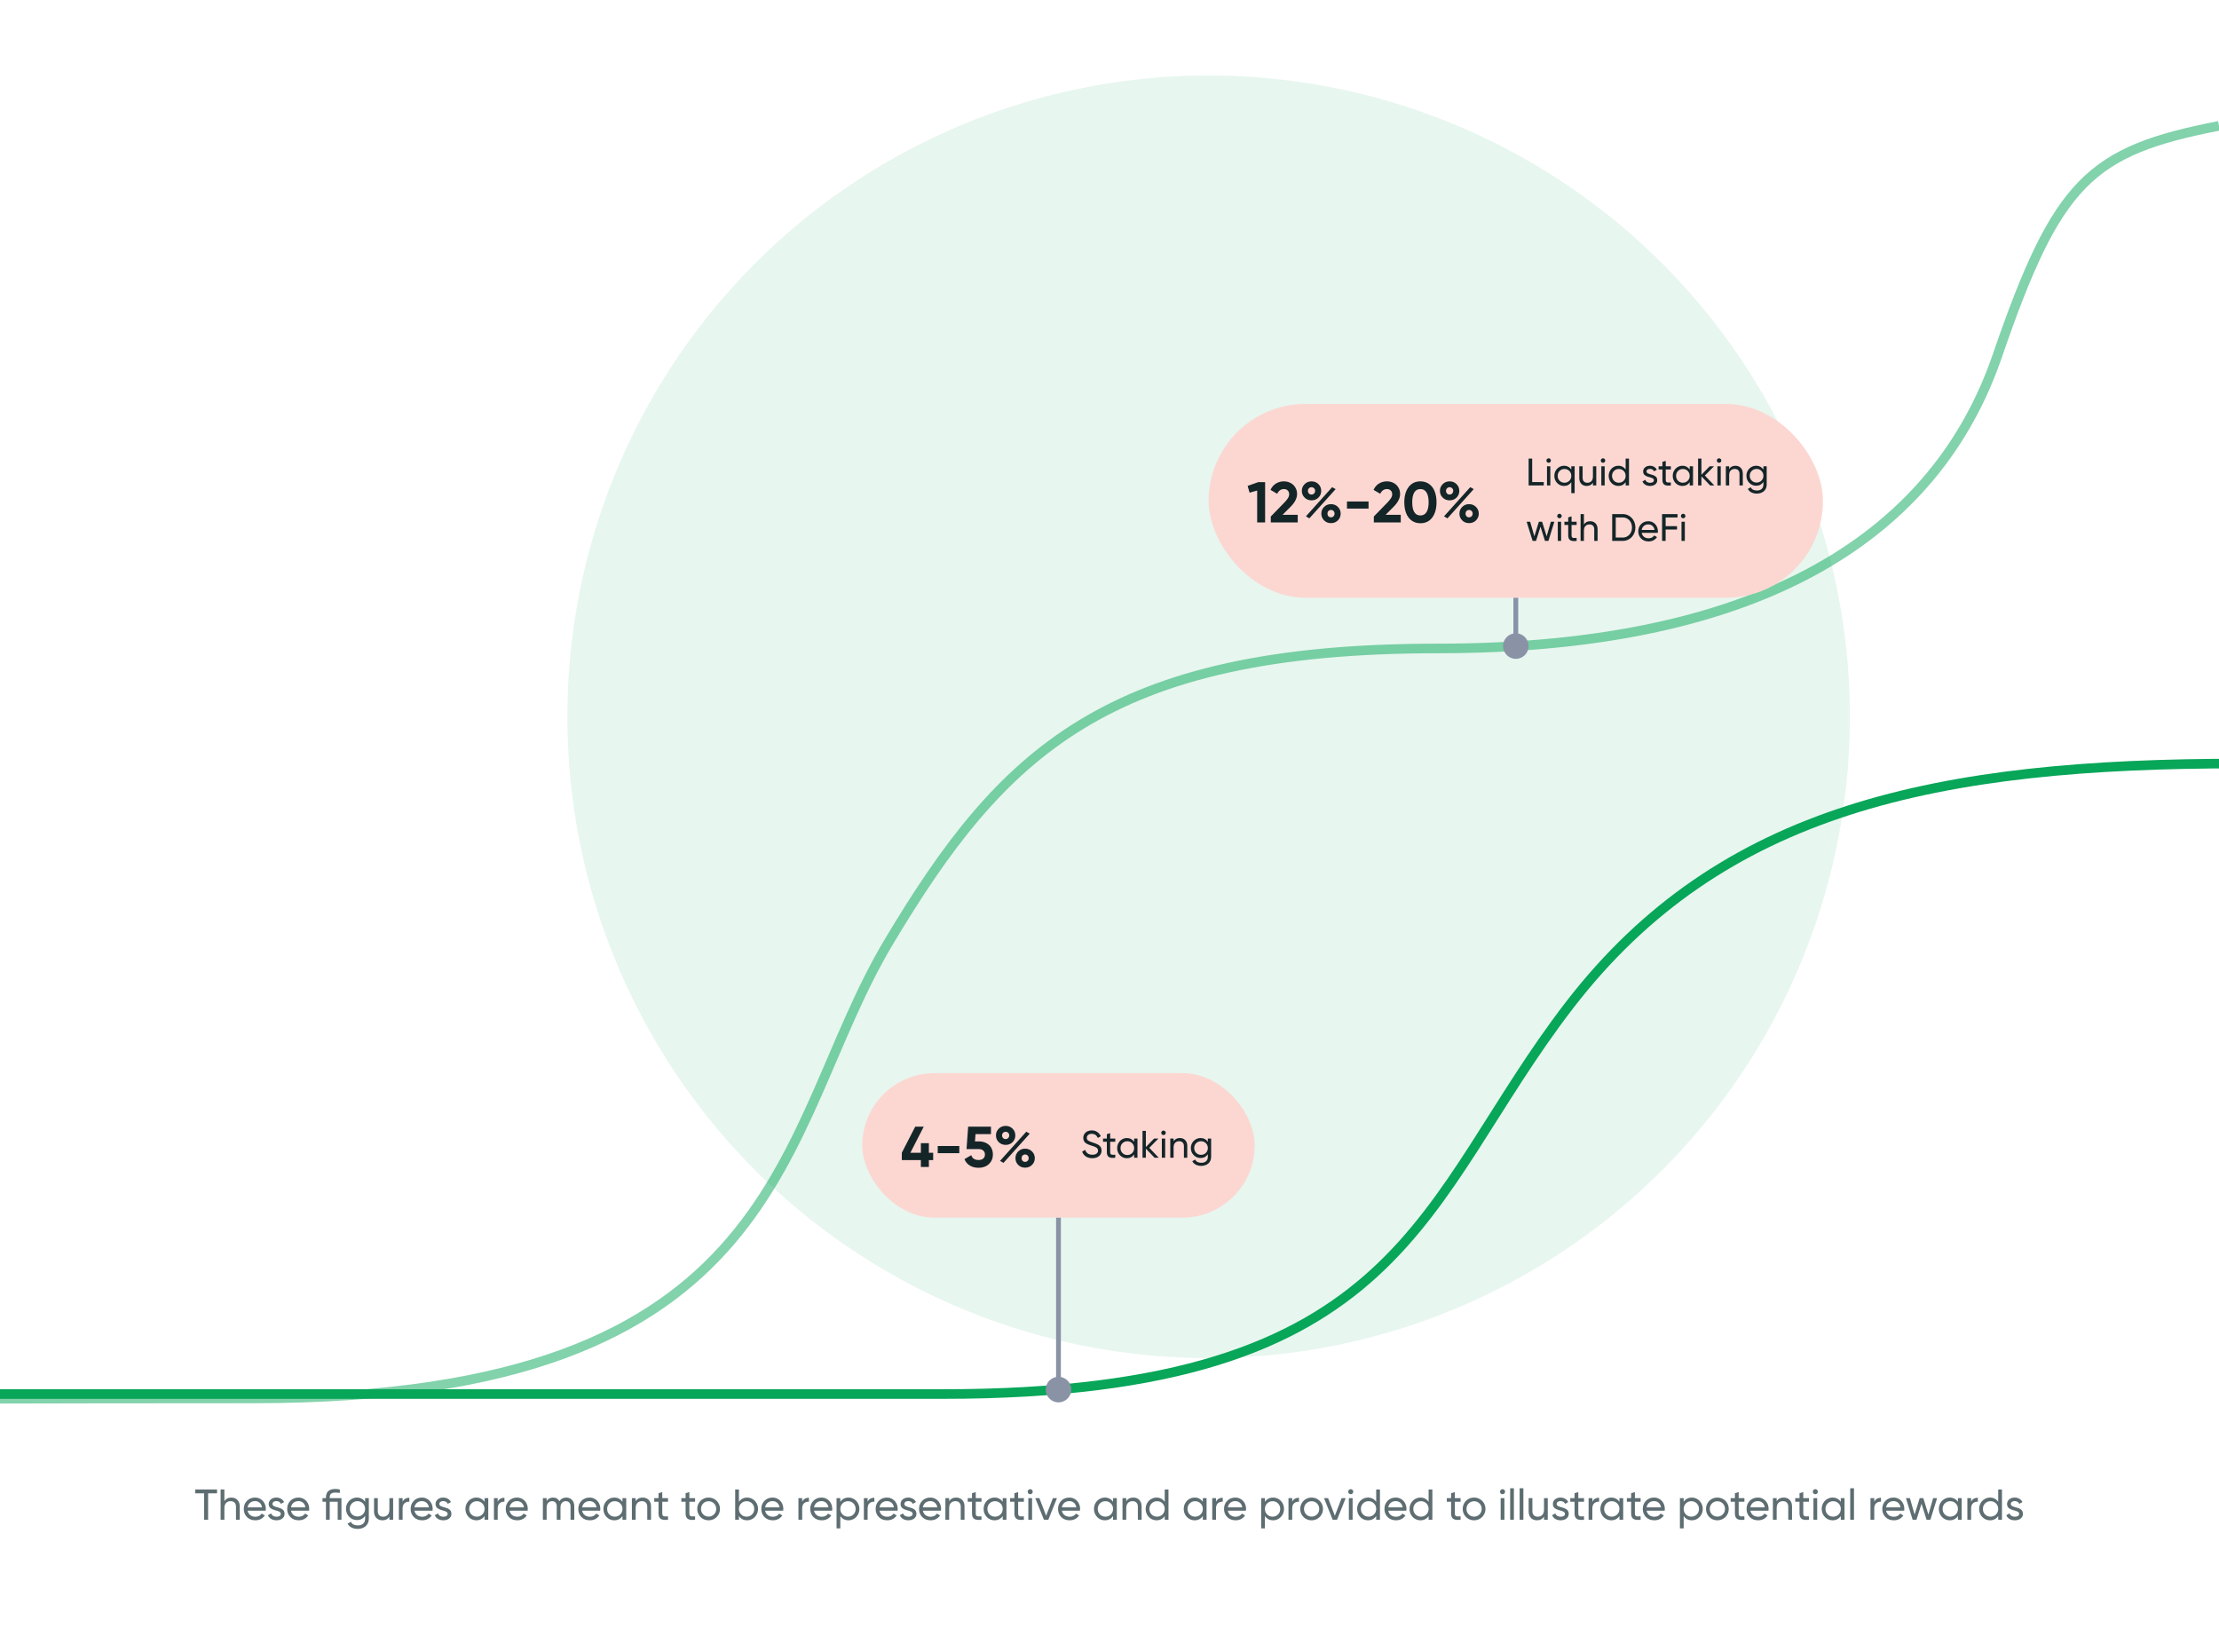
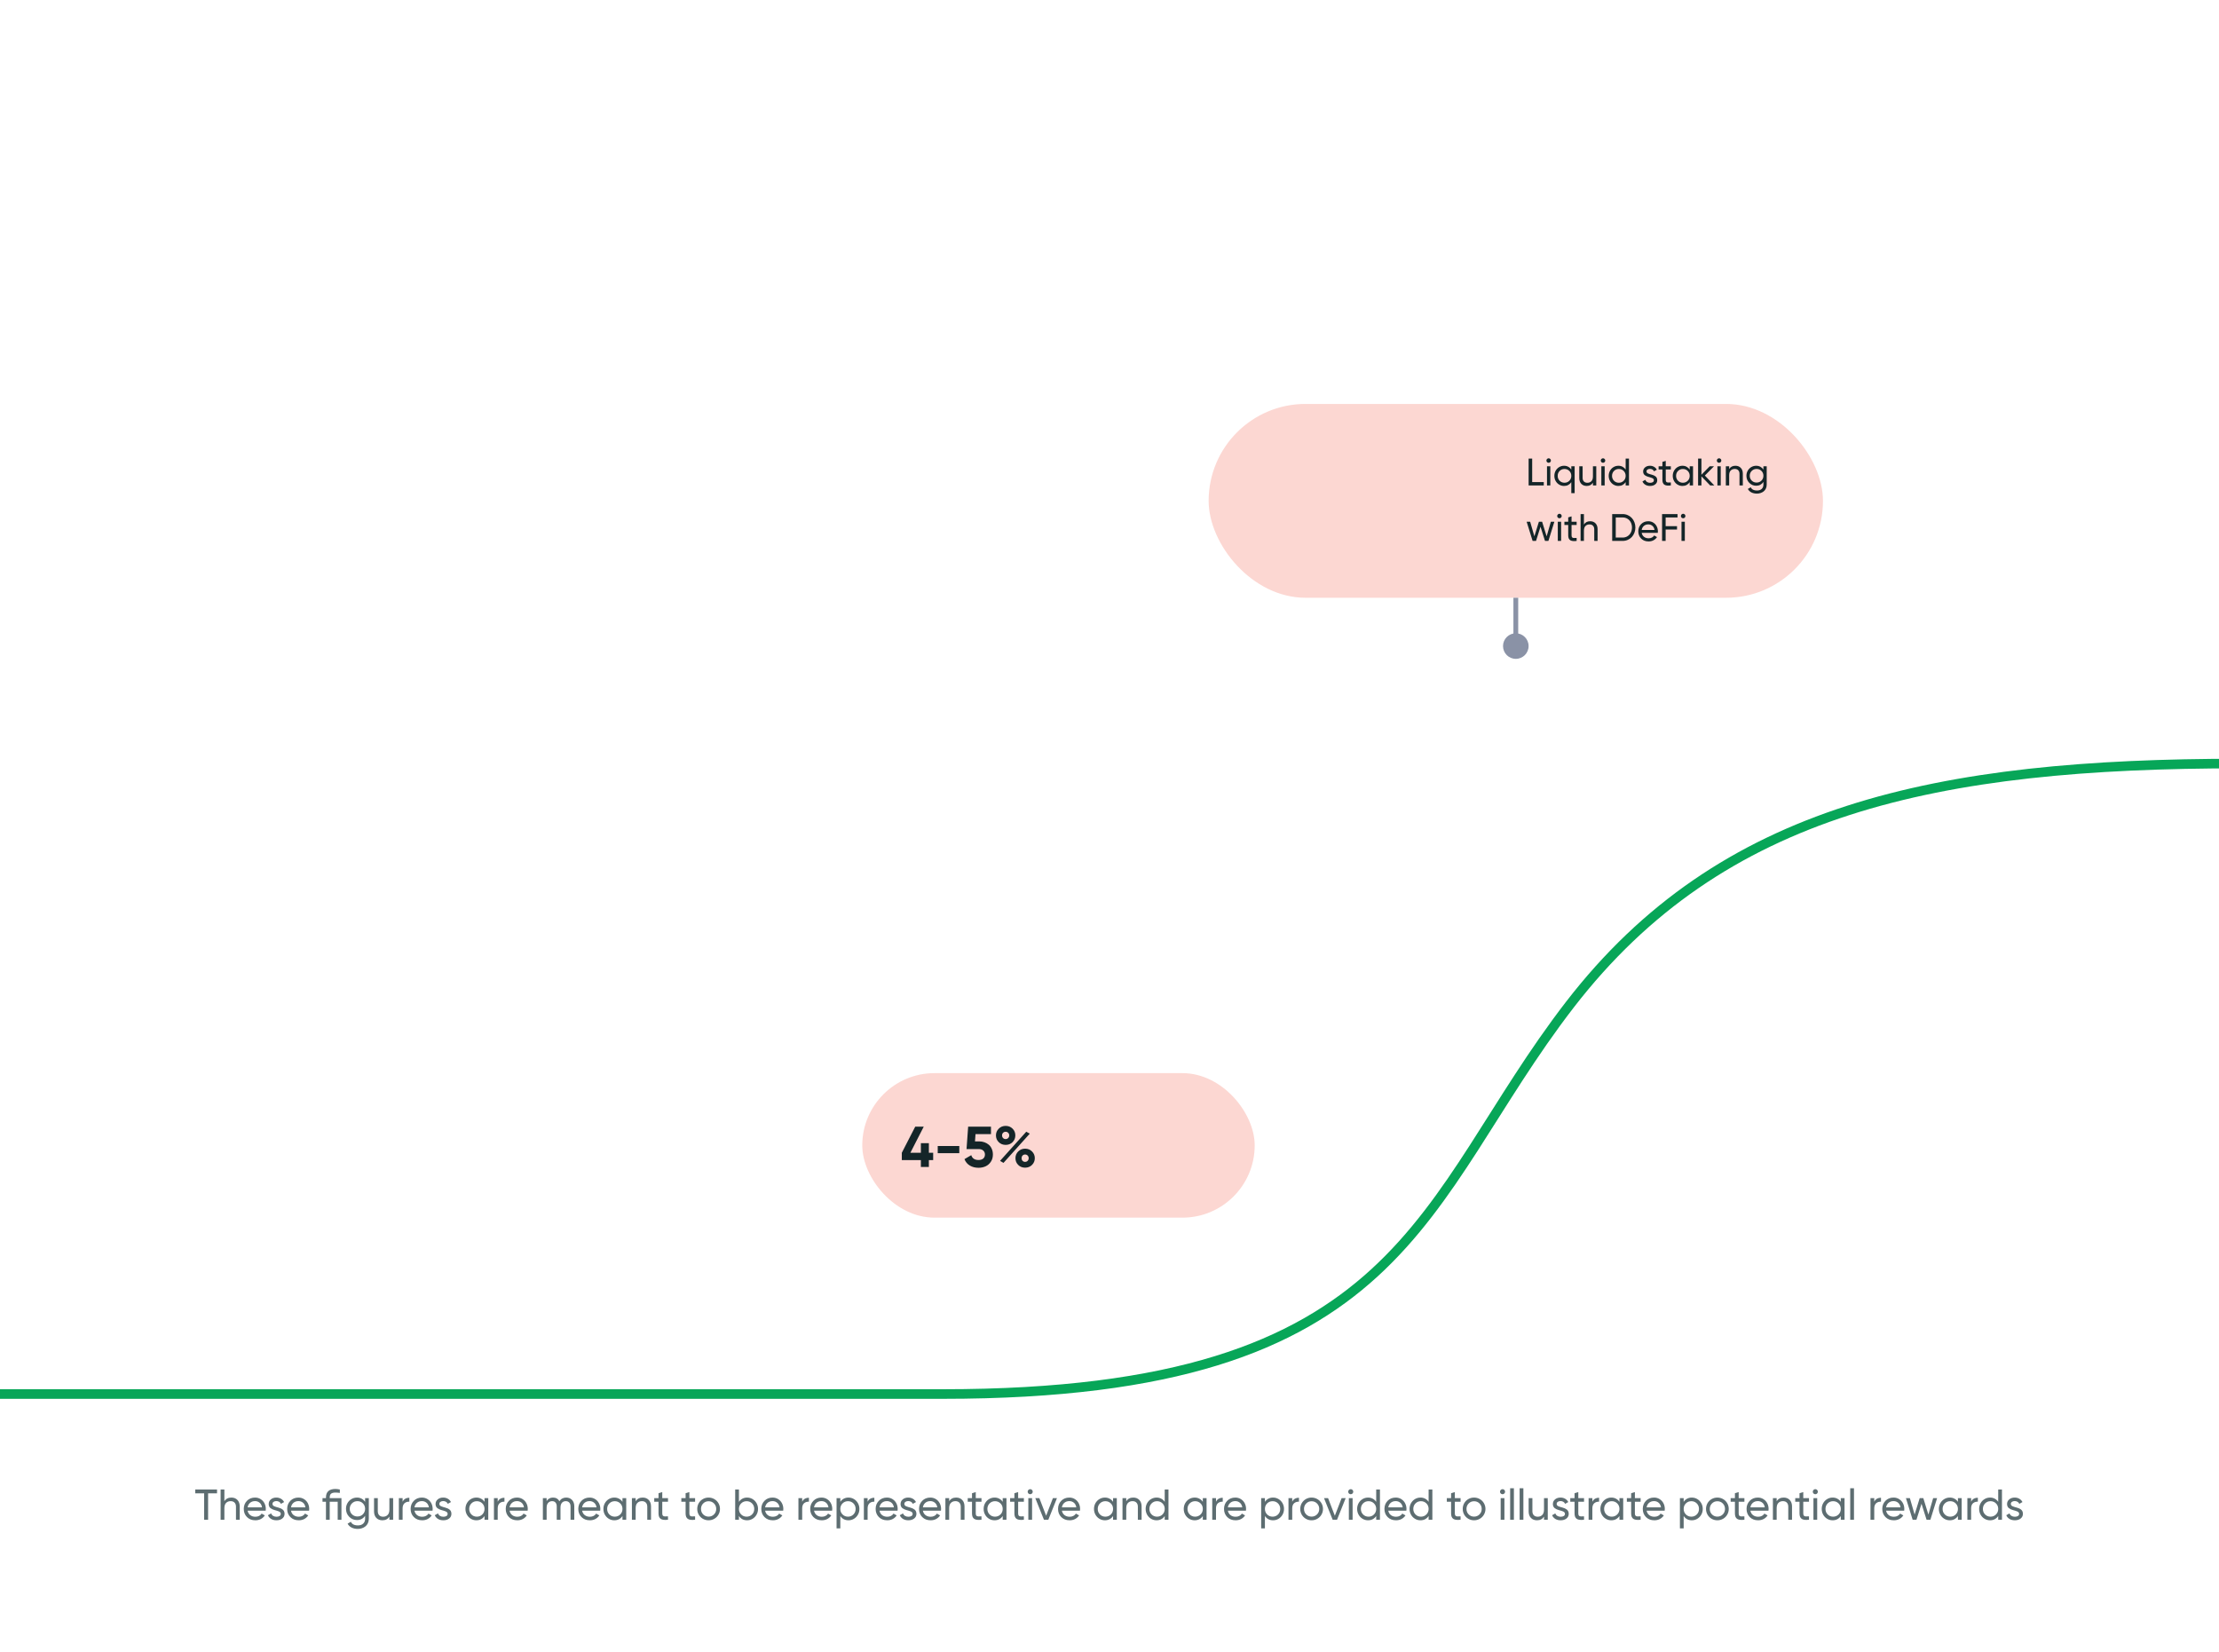
<svg xmlns="http://www.w3.org/2000/svg" width="360" height="268" viewBox="0 0 360 268" fill="none">
  <g clip-path="url(#clip0_3324_222830)">
    <rect width="360" height="267" transform="translate(0 0.525)" fill="white" />
    <g opacity="0.1" filter="url(#filter0_f_3324_222830)">
-       <ellipse cx="196.082" cy="116.275" rx="104.028" ry="104.028" fill="#07A658" />
-     </g>
-     <path opacity="0.5" d="M-184.445 227.303C-83.729 227.303 -28.752 226.85 41.11 226.85C128.438 226.85 125.859 183.465 144.166 152.831C162.472 122.198 179.555 105.192 233.221 105.192C286.888 105.192 314.279 86.118 324.027 57.748C333.775 29.378 339.077 24.489 359.999 20.415" stroke="#07A658" stroke-width="1.556" />
+       </g>
    <path d="M-200 226.137C-112.769 226.137 92.472 226.137 152.979 226.137C228.614 226.137 230.145 194.747 254.713 162.942C279.281 131.137 314.194 123.859 363.5 123.859" stroke="#07A658" stroke-width="1.556" />
    <rect x="139.889" y="174.081" width="63.667" height="23.444" rx="11.722" fill="#FCD7D2" />
    <path d="M151.393 186.997V188.191H150.696V189.303H149.397V188.191H146.307V186.997L148.481 182.768H149.862L147.697 186.997H149.397V185.448H150.696V186.997H151.393ZM152.132 187.061V185.908H155.632V187.061H152.132ZM158.849 185.152C159.15 185.152 159.434 185.199 159.701 185.293C159.969 185.384 160.206 185.518 160.412 185.694C160.619 185.867 160.781 186.092 160.9 186.368C161.021 186.642 161.082 186.949 161.082 187.289C161.082 187.739 160.971 188.129 160.749 188.46C160.531 188.791 160.247 189.037 159.897 189.198C159.551 189.356 159.168 189.435 158.749 189.435C158.22 189.435 157.754 189.317 157.35 189.08C156.946 188.843 156.652 188.494 156.47 188.032L157.573 187.389C157.737 187.912 158.129 188.173 158.749 188.173C159.08 188.173 159.337 188.094 159.519 187.936C159.701 187.775 159.792 187.559 159.792 187.289C159.792 187.022 159.703 186.807 159.523 186.646C159.344 186.482 159.098 186.4 158.785 186.4H156.807L157.067 182.768H160.772V183.976H158.261L158.179 185.152H158.849ZM164.277 185.275C163.979 185.572 163.605 185.721 163.156 185.721C162.706 185.721 162.331 185.572 162.03 185.275C161.729 184.977 161.579 184.612 161.579 184.181C161.579 183.752 161.729 183.389 162.03 183.092C162.331 182.791 162.706 182.64 163.156 182.64C163.602 182.64 163.974 182.789 164.272 183.087C164.573 183.382 164.723 183.746 164.723 184.181C164.723 184.612 164.574 184.977 164.277 185.275ZM162.244 188.314L166.496 183.584L167.066 183.898L162.8 188.642L162.244 188.314ZM163.146 184.778C163.317 184.778 163.456 184.72 163.566 184.605C163.678 184.489 163.734 184.348 163.734 184.181C163.734 184.014 163.678 183.874 163.566 183.762C163.456 183.649 163.317 183.593 163.146 183.593C162.979 183.593 162.841 183.649 162.732 183.762C162.622 183.874 162.568 184.014 162.568 184.181C162.568 184.351 162.622 184.494 162.732 184.609C162.841 184.722 162.979 184.778 163.146 184.778ZM167.43 188.971C167.133 189.268 166.759 189.417 166.309 189.417C165.86 189.417 165.486 189.268 165.188 188.971C164.89 188.67 164.742 188.305 164.742 187.877C164.742 187.448 164.89 187.085 165.188 186.788C165.486 186.487 165.86 186.336 166.309 186.336C166.759 186.336 167.133 186.487 167.43 186.788C167.731 187.085 167.882 187.448 167.882 187.877C167.882 188.305 167.731 188.67 167.43 188.971ZM165.895 188.305C166.001 188.418 166.139 188.474 166.309 188.474C166.479 188.474 166.618 188.416 166.724 188.301C166.833 188.182 166.888 188.041 166.888 187.877C166.888 187.707 166.833 187.565 166.724 187.453C166.618 187.338 166.479 187.28 166.309 187.28C166.139 187.28 166.001 187.338 165.895 187.453C165.788 187.565 165.735 187.707 165.735 187.877C165.735 188.047 165.788 188.19 165.895 188.305Z" fill="#142528" />
-     <path d="M177.206 187.885C176.798 187.885 176.451 187.79 176.163 187.6C175.878 187.407 175.676 187.145 175.559 186.813L176.057 186.527C176.138 186.776 176.275 186.971 176.467 187.111C176.662 187.248 176.913 187.317 177.221 187.317C177.52 187.317 177.748 187.256 177.904 187.135C178.062 187.011 178.141 186.848 178.141 186.646C178.141 186.559 178.125 186.481 178.093 186.412C178.06 186.341 178.019 186.281 177.968 186.232C177.917 186.182 177.844 186.133 177.746 186.087C177.651 186.04 177.559 186.001 177.47 185.968C177.383 185.936 177.264 185.896 177.114 185.85C176.93 185.791 176.79 185.744 176.695 185.71C176.602 185.675 176.483 185.622 176.34 185.549C176.196 185.474 176.088 185.398 176.018 185.321C175.947 185.244 175.883 185.144 175.826 185.02C175.771 184.895 175.744 184.754 175.744 184.598C175.744 184.345 175.808 184.124 175.936 183.936C176.063 183.745 176.229 183.603 176.434 183.51C176.64 183.415 176.867 183.367 177.114 183.367C177.459 183.367 177.758 183.455 178.014 183.629C178.269 183.803 178.46 184.033 178.588 184.318L178.102 184.598C177.915 184.15 177.586 183.926 177.114 183.926C176.877 183.926 176.686 183.985 176.54 184.103C176.396 184.22 176.324 184.377 176.324 184.574C176.324 184.673 176.342 184.759 176.376 184.832C176.413 184.905 176.472 184.971 176.555 185.029C176.64 185.086 176.734 185.136 176.835 185.178C176.936 185.221 177.071 185.268 177.239 185.321C177.634 185.451 177.909 185.557 178.065 185.64C178.391 185.81 178.593 186.033 178.67 186.308C178.698 186.408 178.712 186.516 178.712 186.634C178.712 187.012 178.574 187.316 178.296 187.545C178.019 187.772 177.655 187.885 177.206 187.885ZM180.936 185.215H180.11V186.901C180.11 187.053 180.14 187.161 180.201 187.226C180.262 187.289 180.353 187.322 180.475 187.326C180.598 187.328 180.752 187.325 180.936 187.317V187.803C180.464 187.866 180.118 187.828 179.897 187.688C179.679 187.548 179.569 187.286 179.569 186.901V185.215H178.952V184.692H179.569V183.984L180.11 183.82V184.692H180.936V185.215ZM183.996 184.692H184.537V187.803H183.996V187.269C183.868 187.463 183.704 187.615 183.504 187.724C183.305 187.832 183.077 187.885 182.82 187.885C182.535 187.885 182.271 187.813 182.03 187.67C181.789 187.526 181.598 187.328 181.456 187.077C181.316 186.826 181.246 186.549 181.246 186.248C181.246 185.946 181.316 185.669 181.456 185.418C181.598 185.167 181.789 184.97 182.03 184.826C182.271 184.682 182.535 184.61 182.82 184.61C183.077 184.61 183.305 184.665 183.504 184.774C183.704 184.881 183.868 185.032 183.996 185.227V184.692ZM182.887 187.363C183.201 187.363 183.464 187.256 183.677 187.044C183.89 186.831 183.996 186.566 183.996 186.248C183.996 185.93 183.89 185.664 183.677 185.452C183.464 185.239 183.201 185.133 182.887 185.133C182.575 185.133 182.314 185.239 182.103 185.452C181.892 185.664 181.787 185.93 181.787 186.248C181.787 186.566 181.892 186.831 182.103 187.044C182.314 187.256 182.575 187.363 182.887 187.363ZM187.988 187.803H187.317L185.898 186.33V187.803H185.357V183.446H185.898V186.068L187.244 184.692H187.939L186.454 186.199L187.988 187.803ZM188.766 184.127C188.663 184.127 188.575 184.093 188.505 184.024C188.434 183.953 188.398 183.867 188.398 183.765C188.398 183.664 188.434 183.578 188.505 183.507C188.575 183.434 188.663 183.398 188.766 183.398C188.865 183.398 188.95 183.434 189.021 183.507C189.092 183.578 189.127 183.664 189.127 183.765C189.127 183.865 189.092 183.95 189.021 184.021C188.95 184.092 188.865 184.127 188.766 184.127ZM188.492 187.803V184.692H189.033V187.803H188.492ZM191.409 184.61C191.776 184.61 192.068 184.726 192.287 184.956C192.506 185.185 192.615 185.497 192.615 185.892V187.803H192.074V185.926C192.074 185.672 192.006 185.476 191.868 185.336C191.732 185.196 191.544 185.127 191.303 185.127C191.035 185.127 190.818 185.211 190.65 185.379C190.483 185.547 190.4 185.805 190.4 186.153V187.803H189.86V184.692H190.4V185.139C190.621 184.786 190.957 184.61 191.409 184.61ZM195.954 184.692H196.489V187.673C196.489 187.908 196.444 188.119 196.355 188.308C196.266 188.496 196.147 188.649 195.997 188.766C195.849 188.884 195.681 188.973 195.492 189.034C195.306 189.096 195.11 189.128 194.903 189.128C194.555 189.128 194.254 189.062 194.001 188.93C193.747 188.801 193.557 188.613 193.429 188.368L193.9 188.101C193.953 188.206 194.017 188.295 194.092 188.368C194.167 188.441 194.274 188.502 194.414 188.551C194.554 188.599 194.721 188.624 194.915 188.624C195.237 188.624 195.49 188.538 195.675 188.368C195.861 188.198 195.954 187.966 195.954 187.673V187.232C195.827 187.429 195.664 187.581 195.465 187.691C195.267 187.798 195.04 187.852 194.785 187.852C194.343 187.852 193.968 187.695 193.66 187.381C193.353 187.067 193.199 186.683 193.199 186.229C193.199 185.934 193.268 185.662 193.408 185.415C193.55 185.166 193.742 184.97 193.985 184.826C194.229 184.682 194.495 184.61 194.785 184.61C195.04 184.61 195.267 184.665 195.465 184.774C195.664 184.881 195.827 185.032 195.954 185.227V184.692ZM194.058 187.019C194.271 187.23 194.534 187.335 194.848 187.335C195.162 187.335 195.425 187.23 195.635 187.019C195.848 186.807 195.954 186.543 195.954 186.229C195.954 185.918 195.848 185.656 195.635 185.446C195.425 185.233 195.162 185.127 194.848 185.127C194.534 185.127 194.271 185.233 194.058 185.446C193.846 185.656 193.739 185.918 193.739 186.229C193.739 186.543 193.846 186.807 194.058 187.019Z" fill="#142528" />
-     <path d="M171.723 223.34C170.577 223.34 169.649 224.269 169.649 225.414C169.649 226.56 170.577 227.488 171.723 227.488C172.868 227.488 173.797 226.56 173.797 225.414C173.797 224.269 172.868 223.34 171.723 223.34ZM171.334 197.525L171.334 225.414L172.112 225.414L172.112 197.525L171.334 197.525Z" fill="#8A92A6" />
    <rect x="196.084" y="65.525" width="99.667" height="31.444" rx="15.722" fill="#FCD7D2" />
-     <path d="M204.125 78.212H205.246V84.748H203.956V79.575L202.726 79.921L202.411 78.823L204.125 78.212ZM206.167 84.748V83.786L208.4 81.489C208.64 81.24 208.824 81.012 208.951 80.805C209.082 80.596 209.147 80.389 209.147 80.186C209.147 79.927 209.068 79.721 208.91 79.566C208.752 79.411 208.547 79.334 208.295 79.334C208.049 79.334 207.833 79.402 207.648 79.539C207.462 79.672 207.315 79.859 207.206 80.099L206.121 79.466C206.325 79.013 206.619 78.67 207.005 78.436C207.391 78.202 207.815 78.085 208.277 78.085C208.656 78.085 209.007 78.164 209.329 78.322C209.655 78.477 209.919 78.714 210.122 79.033C210.329 79.349 210.432 79.716 210.432 80.136C210.432 80.816 210.075 81.513 209.361 82.227L208.081 83.508H210.537V84.748H206.167ZM213.9 80.719C213.603 81.017 213.229 81.165 212.779 81.165C212.33 81.165 211.954 81.017 211.654 80.719C211.353 80.421 211.202 80.057 211.202 79.625C211.202 79.197 211.353 78.834 211.654 78.536C211.954 78.235 212.33 78.085 212.779 78.085C213.226 78.085 213.598 78.234 213.896 78.531C214.197 78.826 214.347 79.191 214.347 79.625C214.347 80.057 214.198 80.421 213.9 80.719ZM211.868 83.759L216.12 79.028L216.689 79.343L212.424 84.087L211.868 83.759ZM212.77 80.222C212.94 80.222 213.08 80.164 213.189 80.049C213.302 79.933 213.358 79.792 213.358 79.625C213.358 79.458 213.302 79.318 213.189 79.206C213.08 79.094 212.94 79.037 212.77 79.037C212.603 79.037 212.465 79.094 212.355 79.206C212.246 79.318 212.191 79.458 212.191 79.625C212.191 79.795 212.246 79.938 212.355 80.053C212.465 80.166 212.603 80.222 212.77 80.222ZM217.054 84.415C216.756 84.713 216.383 84.862 215.933 84.862C215.483 84.862 215.11 84.713 214.812 84.415C214.514 84.114 214.365 83.749 214.365 83.321C214.365 82.893 214.514 82.53 214.812 82.232C215.11 81.931 215.483 81.781 215.933 81.781C216.383 81.781 216.756 81.931 217.054 82.232C217.355 82.53 217.505 82.893 217.505 83.321C217.505 83.749 217.355 84.114 217.054 84.415ZM215.518 83.749C215.625 83.862 215.763 83.918 215.933 83.918C216.103 83.918 216.241 83.86 216.348 83.745C216.457 83.626 216.512 83.485 216.512 83.321C216.512 83.151 216.457 83.01 216.348 82.897C216.241 82.782 216.103 82.724 215.933 82.724C215.763 82.724 215.625 82.782 215.518 82.897C215.412 83.01 215.359 83.151 215.359 83.321C215.359 83.491 215.412 83.634 215.518 83.749ZM218.526 82.505V81.352H222.026V82.505H218.526ZM222.883 84.748V83.786L225.116 81.489C225.356 81.24 225.54 81.012 225.667 80.805C225.798 80.596 225.863 80.389 225.863 80.186C225.863 79.927 225.784 79.721 225.626 79.566C225.468 79.411 225.263 79.334 225.011 79.334C224.765 79.334 224.549 79.402 224.364 79.539C224.179 79.672 224.031 79.859 223.922 80.099L222.837 79.466C223.041 79.013 223.336 78.67 223.721 78.436C224.107 78.202 224.531 78.085 224.993 78.085C225.373 78.085 225.724 78.164 226.046 78.322C226.371 78.477 226.635 78.714 226.839 79.033C227.045 79.349 227.148 79.716 227.148 80.136C227.148 80.816 226.791 81.513 226.077 82.227L224.797 83.508H227.253V84.748H222.883ZM230.439 84.88C229.895 84.88 229.424 84.737 229.026 84.451C228.631 84.163 228.332 83.765 228.128 83.257C227.928 82.747 227.827 82.154 227.827 81.48C227.827 80.456 228.058 79.634 228.52 79.014C228.982 78.395 229.622 78.085 230.439 78.085C230.986 78.085 231.458 78.229 231.856 78.518C232.254 78.803 232.553 79.2 232.754 79.707C232.954 80.215 233.055 80.805 233.055 81.48C233.055 82.507 232.824 83.33 232.362 83.95C231.9 84.57 231.259 84.88 230.439 84.88ZM229.445 83.07C229.67 83.435 230.001 83.617 230.439 83.617C230.876 83.617 231.207 83.435 231.432 83.07C231.66 82.703 231.774 82.173 231.774 81.48C231.774 80.784 231.66 80.253 231.432 79.885C231.207 79.517 230.876 79.334 230.439 79.334C230.001 79.334 229.67 79.517 229.445 79.885C229.224 80.253 229.113 80.784 229.113 81.48C229.113 82.176 229.224 82.706 229.445 83.07ZM236.304 80.719C236.006 81.017 235.633 81.165 235.183 81.165C234.733 81.165 234.358 81.017 234.057 80.719C233.757 80.421 233.606 80.057 233.606 79.625C233.606 79.197 233.757 78.834 234.057 78.536C234.358 78.235 234.733 78.085 235.183 78.085C235.63 78.085 236.002 78.234 236.299 78.531C236.6 78.826 236.751 79.191 236.751 79.625C236.751 80.057 236.602 80.421 236.304 80.719ZM234.271 83.759L238.523 79.028L239.093 79.343L234.827 84.087L234.271 83.759ZM235.174 80.222C235.344 80.222 235.484 80.164 235.593 80.049C235.706 79.933 235.762 79.792 235.762 79.625C235.762 79.458 235.706 79.318 235.593 79.206C235.484 79.094 235.344 79.037 235.174 79.037C235.007 79.037 234.868 79.094 234.759 79.206C234.65 79.318 234.595 79.458 234.595 79.625C234.595 79.795 234.65 79.938 234.759 80.053C234.868 80.166 235.007 80.222 235.174 80.222ZM239.458 84.415C239.16 84.713 238.786 84.862 238.337 84.862C237.887 84.862 237.513 84.713 237.215 84.415C236.918 84.114 236.769 83.749 236.769 83.321C236.769 82.893 236.918 82.53 237.215 82.232C237.513 81.931 237.887 81.781 238.337 81.781C238.786 81.781 239.16 81.931 239.458 82.232C239.758 82.53 239.909 82.893 239.909 83.321C239.909 83.749 239.758 84.114 239.458 84.415ZM237.922 83.749C238.028 83.862 238.166 83.918 238.337 83.918C238.507 83.918 238.645 83.86 238.751 83.745C238.861 83.626 238.915 83.485 238.915 83.321C238.915 83.151 238.861 83.01 238.751 82.897C238.645 82.782 238.507 82.724 238.337 82.724C238.166 82.724 238.028 82.782 237.922 82.897C237.816 83.01 237.762 83.151 237.762 83.321C237.762 83.491 237.816 83.634 237.922 83.749Z" fill="#142528" />
    <path d="M248.574 78.201H250.455V78.748H247.997V74.391H248.574V78.201ZM251.251 75.071C251.148 75.071 251.061 75.037 250.99 74.968C250.919 74.897 250.883 74.811 250.883 74.71C250.883 74.609 250.919 74.522 250.99 74.452C251.061 74.379 251.148 74.342 251.251 74.342C251.35 74.342 251.435 74.379 251.506 74.452C251.577 74.522 251.613 74.609 251.613 74.71C251.613 74.809 251.577 74.894 251.506 74.965C251.435 75.036 251.35 75.071 251.251 75.071ZM250.978 78.748V75.636H251.518V78.748H250.978ZM254.921 75.636H255.462V79.993H254.921V78.213C254.794 78.407 254.63 78.559 254.429 78.669C254.231 78.776 254.003 78.83 253.745 78.83C253.46 78.83 253.197 78.758 252.956 78.614C252.714 78.47 252.523 78.273 252.381 78.021C252.242 77.77 252.172 77.494 252.172 77.192C252.172 76.89 252.242 76.614 252.381 76.363C252.523 76.111 252.714 75.914 252.956 75.77C253.197 75.626 253.46 75.554 253.745 75.554C254.003 75.554 254.231 75.609 254.429 75.719C254.63 75.826 254.794 75.977 254.921 76.171V75.636ZM253.812 78.307C254.126 78.307 254.39 78.201 254.602 77.988C254.815 77.775 254.921 77.51 254.921 77.192C254.921 76.874 254.815 76.609 254.602 76.396C254.39 76.183 254.126 76.077 253.812 76.077C253.5 76.077 253.239 76.183 253.028 76.396C252.818 76.609 252.712 76.874 252.712 77.192C252.712 77.51 252.818 77.775 253.028 77.988C253.239 78.201 253.5 78.307 253.812 78.307ZM258.43 75.636H258.971V78.748H258.43V78.301C258.21 78.653 257.873 78.83 257.422 78.83C257.055 78.83 256.762 78.715 256.544 78.486C256.325 78.255 256.215 77.942 256.215 77.547V75.636H256.756V77.514C256.756 77.767 256.824 77.964 256.96 78.103C257.098 78.243 257.287 78.313 257.528 78.313C257.795 78.313 258.012 78.229 258.178 78.061C258.346 77.893 258.43 77.635 258.43 77.286V75.636ZM260.068 75.071C259.965 75.071 259.878 75.037 259.807 74.968C259.736 74.897 259.7 74.811 259.7 74.71C259.7 74.609 259.736 74.522 259.807 74.452C259.878 74.379 259.965 74.342 260.068 74.342C260.167 74.342 260.252 74.379 260.323 74.452C260.394 74.522 260.429 74.609 260.429 74.71C260.429 74.809 260.394 74.894 260.323 74.965C260.252 75.036 260.167 75.071 260.068 75.071ZM259.794 78.748V75.636H260.335V78.748H259.794ZM263.738 74.391H264.279V78.748H263.738V78.213C263.61 78.407 263.446 78.559 263.246 78.669C263.047 78.776 262.82 78.83 262.562 78.83C262.277 78.83 262.013 78.758 261.772 78.614C261.531 78.47 261.34 78.273 261.198 78.021C261.058 77.77 260.988 77.494 260.988 77.192C260.988 76.89 261.058 76.614 261.198 76.363C261.34 76.111 261.531 75.914 261.772 75.77C262.013 75.626 262.277 75.554 262.562 75.554C262.82 75.554 263.047 75.609 263.246 75.719C263.446 75.826 263.61 75.977 263.738 76.171V74.391ZM262.629 78.307C262.943 78.307 263.206 78.201 263.419 77.988C263.632 77.775 263.738 77.51 263.738 77.192C263.738 76.874 263.632 76.609 263.419 76.396C263.206 76.183 262.943 76.077 262.629 76.077C262.317 76.077 262.056 76.183 261.845 76.396C261.635 76.609 261.529 76.874 261.529 77.192C261.529 77.51 261.635 77.775 261.845 77.988C262.056 78.201 262.317 78.307 262.629 78.307ZM267.123 76.475C267.123 76.554 267.147 76.623 267.196 76.682C267.246 76.738 267.312 76.783 267.393 76.815C267.476 76.848 267.569 76.881 267.673 76.915C267.778 76.948 267.884 76.977 267.992 77.004C268.101 77.03 268.207 77.067 268.311 77.116C268.416 77.165 268.509 77.22 268.59 77.283C268.673 77.344 268.739 77.427 268.788 77.532C268.838 77.638 268.863 77.758 268.863 77.894C268.863 78.177 268.754 78.404 268.535 78.574C268.317 78.745 268.038 78.83 267.7 78.83C267.398 78.83 267.14 78.764 266.925 78.632C266.71 78.498 266.556 78.321 266.463 78.1L266.928 77.833C266.979 77.983 267.072 78.101 267.208 78.189C267.345 78.276 267.509 78.319 267.7 78.319C267.88 78.319 268.028 78.285 268.143 78.216C268.259 78.145 268.317 78.038 268.317 77.894C268.317 77.815 268.291 77.747 268.241 77.69C268.192 77.632 268.126 77.586 268.043 77.553C267.962 77.519 267.869 77.486 267.764 77.453C267.66 77.419 267.554 77.388 267.445 77.362C267.337 77.336 267.231 77.298 267.126 77.25C267.022 77.201 266.929 77.146 266.846 77.086C266.765 77.025 266.699 76.943 266.649 76.84C266.6 76.736 266.576 76.618 266.576 76.484C266.576 76.213 266.68 75.99 266.889 75.816C267.097 75.641 267.36 75.554 267.676 75.554C267.929 75.554 268.154 75.612 268.35 75.728C268.547 75.841 268.695 75.999 268.797 76.202L268.341 76.457C268.284 76.323 268.195 76.224 268.074 76.159C267.954 76.092 267.821 76.059 267.676 76.059C267.524 76.059 267.393 76.095 267.284 76.168C267.176 76.241 267.123 76.343 267.123 76.475ZM271.069 76.159H270.243V77.845C270.243 77.997 270.273 78.106 270.334 78.17C270.395 78.233 270.486 78.266 270.607 78.271C270.731 78.273 270.885 78.269 271.069 78.261V78.748C270.597 78.81 270.251 78.772 270.03 78.632C269.811 78.492 269.702 78.23 269.702 77.845V76.159H269.085V75.636H269.702V74.928L270.243 74.764V75.636H271.069V76.159ZM274.129 75.636H274.669V78.748H274.129V78.213C274.001 78.407 273.837 78.559 273.636 78.669C273.438 78.776 273.21 78.83 272.953 78.83C272.667 78.83 272.404 78.758 272.163 78.614C271.922 78.47 271.731 78.273 271.589 78.021C271.449 77.77 271.379 77.494 271.379 77.192C271.379 76.89 271.449 76.614 271.589 76.363C271.731 76.111 271.922 75.914 272.163 75.77C272.404 75.626 272.667 75.554 272.953 75.554C273.21 75.554 273.438 75.609 273.636 75.719C273.837 75.826 274.001 75.977 274.129 76.171V75.636ZM273.02 78.307C273.334 78.307 273.597 78.201 273.81 77.988C274.022 77.775 274.129 77.51 274.129 77.192C274.129 76.874 274.022 76.609 273.81 76.396C273.597 76.183 273.334 76.077 273.02 76.077C272.708 76.077 272.447 76.183 272.236 76.396C272.025 76.609 271.92 76.874 271.92 77.192C271.92 77.51 272.025 77.775 272.236 77.988C272.447 78.201 272.708 78.307 273.02 78.307ZM278.121 78.748H277.449L276.031 77.274V78.748H275.49V74.391H276.031V77.013L277.377 75.636H278.072L276.587 77.143L278.121 78.748ZM278.899 75.071C278.795 75.071 278.708 75.037 278.637 74.968C278.566 74.897 278.531 74.811 278.531 74.71C278.531 74.609 278.566 74.522 278.637 74.452C278.708 74.379 278.795 74.342 278.899 74.342C278.998 74.342 279.083 74.379 279.154 74.452C279.225 74.522 279.26 74.609 279.26 74.71C279.26 74.809 279.225 74.894 279.154 74.965C279.083 75.036 278.998 75.071 278.899 75.071ZM278.625 78.748V75.636H279.166V78.748H278.625ZM281.542 75.554C281.908 75.554 282.201 75.67 282.42 75.901C282.639 76.13 282.748 76.442 282.748 76.837V78.748H282.207V76.87C282.207 76.617 282.138 76.42 282.001 76.281C281.865 76.141 281.677 76.071 281.436 76.071C281.168 76.071 280.95 76.155 280.782 76.323C280.616 76.491 280.533 76.749 280.533 77.098V78.748H279.992V75.636H280.533V76.083C280.754 75.731 281.09 75.554 281.542 75.554ZM286.087 75.636H286.622V78.617C286.622 78.852 286.577 79.064 286.488 79.252C286.399 79.44 286.279 79.593 286.13 79.711C285.982 79.828 285.814 79.917 285.625 79.978C285.439 80.041 285.242 80.072 285.036 80.072C284.687 80.072 284.387 80.006 284.133 79.875C283.88 79.745 283.69 79.558 283.562 79.313L284.033 79.045C284.086 79.151 284.15 79.24 284.225 79.313C284.3 79.386 284.407 79.446 284.547 79.495C284.686 79.544 284.854 79.568 285.048 79.568C285.37 79.568 285.623 79.483 285.808 79.313C285.994 79.142 286.087 78.911 286.087 78.617V78.176C285.959 78.373 285.796 78.526 285.598 78.635C285.399 78.743 285.173 78.796 284.917 78.796C284.476 78.796 284.101 78.639 283.793 78.325C283.485 78.011 283.331 77.627 283.331 77.174C283.331 76.878 283.401 76.607 283.541 76.359C283.683 76.11 283.875 75.914 284.118 75.77C284.361 75.626 284.628 75.554 284.917 75.554C285.173 75.554 285.399 75.609 285.598 75.719C285.796 75.826 285.959 75.977 286.087 76.171V75.636ZM284.191 77.964C284.404 78.174 284.667 78.28 284.981 78.28C285.295 78.28 285.557 78.174 285.768 77.964C285.981 77.751 286.087 77.488 286.087 77.174C286.087 76.862 285.981 76.601 285.768 76.39C285.557 76.177 285.295 76.071 284.981 76.071C284.667 76.071 284.404 76.177 284.191 76.39C283.979 76.601 283.872 76.862 283.872 77.174C283.872 77.488 283.979 77.751 284.191 77.964ZM251.604 84.636H252.172L251.206 87.748H250.653L249.923 85.445L249.197 87.748H248.644L247.678 84.636H248.246L248.93 87L249.662 84.636H250.185L250.92 87.006L251.604 84.636ZM253.001 84.071C252.898 84.071 252.811 84.037 252.74 83.968C252.669 83.897 252.633 83.811 252.633 83.71C252.633 83.609 252.669 83.522 252.74 83.452C252.811 83.379 252.898 83.342 253.001 83.342C253.1 83.342 253.185 83.379 253.256 83.452C253.327 83.522 253.363 83.609 253.363 83.71C253.363 83.809 253.327 83.894 253.256 83.965C253.185 84.036 253.1 84.071 253.001 84.071ZM252.728 87.748V84.636H253.268V87.748H252.728ZM255.787 85.159H254.961V86.845C254.961 86.997 254.991 87.106 255.052 87.17C255.113 87.233 255.204 87.266 255.325 87.271C255.449 87.273 255.603 87.269 255.787 87.261V87.748C255.315 87.81 254.969 87.772 254.748 87.632C254.529 87.492 254.42 87.23 254.42 86.845V85.159H253.803V84.636H254.42V83.928L254.961 83.764V84.636H255.787V85.159ZM257.978 84.554C258.344 84.554 258.637 84.67 258.856 84.901C259.074 85.13 259.184 85.442 259.184 85.837V87.748H258.643V85.87C258.643 85.617 258.574 85.42 258.436 85.281C258.301 85.141 258.112 85.071 257.871 85.071C257.604 85.071 257.386 85.155 257.218 85.323C257.052 85.491 256.969 85.749 256.969 86.098V87.748H256.428V83.391H256.969V85.083C257.19 84.731 257.526 84.554 257.978 84.554ZM263.252 83.391C263.546 83.391 263.821 83.448 264.078 83.564C264.338 83.677 264.557 83.832 264.738 84.029C264.918 84.223 265.06 84.454 265.163 84.722C265.266 84.989 265.318 85.271 265.318 85.569C265.318 85.867 265.266 86.15 265.163 86.417C265.06 86.684 264.918 86.916 264.738 87.113C264.557 87.307 264.338 87.462 264.078 87.577C263.821 87.691 263.546 87.748 263.252 87.748H261.554V83.391H263.252ZM263.252 87.201C263.546 87.201 263.808 87.129 264.039 86.985C264.27 86.841 264.448 86.646 264.574 86.399C264.699 86.151 264.762 85.875 264.762 85.569C264.762 85.263 264.699 84.987 264.574 84.74C264.448 84.493 264.27 84.298 264.039 84.156C263.808 84.013 263.546 83.941 263.252 83.941H262.131V87.201H263.252ZM266.342 86.441C266.394 86.717 266.522 86.932 266.725 87.088C266.927 87.242 267.175 87.319 267.469 87.319C267.674 87.319 267.853 87.278 268.007 87.195C268.163 87.109 268.282 86.999 268.365 86.863L268.824 87.125C268.682 87.344 268.494 87.516 268.259 87.641C268.026 87.767 267.759 87.83 267.457 87.83C266.963 87.83 266.561 87.675 266.251 87.365C265.943 87.055 265.789 86.664 265.789 86.192C265.789 85.726 265.941 85.337 266.245 85.025C266.548 84.711 266.939 84.554 267.417 84.554C267.721 84.554 267.993 84.631 268.232 84.785C268.471 84.937 268.653 85.138 268.778 85.387C268.904 85.636 268.967 85.906 268.967 86.198C268.967 86.279 268.961 86.36 268.949 86.441H266.342ZM267.417 85.065C267.128 85.065 266.887 85.147 266.694 85.311C266.504 85.475 266.386 85.694 266.342 85.967H268.42C268.375 85.674 268.259 85.45 268.071 85.296C267.884 85.142 267.666 85.065 267.417 85.065ZM272.154 83.941H270.225V85.353H272.072V85.9H270.225V87.748H269.647V83.391H272.154V83.941ZM273.071 84.071C272.968 84.071 272.881 84.037 272.81 83.968C272.739 83.897 272.704 83.811 272.704 83.71C272.704 83.609 272.739 83.522 272.81 83.452C272.881 83.379 272.968 83.342 273.071 83.342C273.171 83.342 273.256 83.379 273.327 83.452C273.397 83.522 273.433 83.609 273.433 83.71C273.433 83.809 273.397 83.894 273.327 83.965C273.256 84.036 273.171 84.071 273.071 84.071ZM272.798 87.748V84.636H273.339V87.748H272.798Z" fill="#142528" />
    <path d="M245.918 102.729C244.772 102.729 243.844 103.658 243.844 104.803C243.844 105.949 244.772 106.877 245.918 106.877C247.063 106.877 247.992 105.949 247.992 104.803C247.992 103.658 247.063 102.729 245.918 102.729ZM245.529 96.97L245.529 104.803L246.307 104.803L246.307 96.97L245.529 96.97Z" fill="#8A92A6" />
    <path d="M35.211 241.624V242.243H33.762V246.525H33.12V242.243H31.677V241.624H35.211ZM37.536 242.933C37.948 242.933 38.277 243.063 38.523 243.323C38.77 243.58 38.893 243.931 38.893 244.375V246.525H38.284V244.413C38.284 244.128 38.207 243.907 38.052 243.75C37.899 243.593 37.687 243.514 37.416 243.514C37.115 243.514 36.87 243.609 36.681 243.798C36.494 243.987 36.401 244.278 36.401 244.669V246.525H35.792V241.624H36.401V243.528C36.649 243.131 37.028 242.933 37.536 242.933ZM40.171 245.056C40.23 245.366 40.374 245.608 40.602 245.784C40.829 245.957 41.109 246.043 41.439 246.043C41.669 246.043 41.871 245.997 42.044 245.903C42.219 245.808 42.354 245.683 42.447 245.531L42.963 245.825C42.804 246.071 42.592 246.264 42.328 246.406C42.066 246.547 41.765 246.618 41.425 246.618C40.869 246.618 40.417 246.443 40.068 246.095C39.722 245.746 39.549 245.306 39.549 244.775C39.549 244.251 39.72 243.814 40.062 243.463C40.403 243.11 40.843 242.933 41.381 242.933C41.723 242.933 42.028 243.02 42.297 243.193C42.566 243.364 42.771 243.589 42.912 243.87C43.053 244.15 43.124 244.454 43.124 244.782C43.124 244.873 43.117 244.965 43.103 245.056H40.171ZM41.381 243.507C41.055 243.507 40.784 243.6 40.567 243.784C40.353 243.969 40.221 244.215 40.171 244.522H42.509C42.459 244.192 42.328 243.94 42.116 243.767C41.906 243.594 41.661 243.507 41.381 243.507ZM44.208 243.969C44.208 244.058 44.235 244.135 44.29 244.201C44.346 244.265 44.421 244.315 44.512 244.352C44.605 244.388 44.71 244.426 44.826 244.464C44.945 244.501 45.064 244.534 45.185 244.563C45.308 244.593 45.428 244.635 45.544 244.69C45.662 244.745 45.767 244.807 45.858 244.878C45.952 244.946 46.026 245.04 46.081 245.158C46.138 245.277 46.166 245.412 46.166 245.565C46.166 245.884 46.043 246.139 45.797 246.331C45.551 246.522 45.237 246.618 44.857 246.618C44.517 246.618 44.227 246.544 43.985 246.396C43.744 246.245 43.571 246.046 43.466 245.797L43.989 245.497C44.046 245.665 44.151 245.799 44.303 245.896C44.458 245.994 44.643 246.043 44.857 246.043C45.06 246.043 45.226 246.005 45.356 245.927C45.486 245.847 45.551 245.727 45.551 245.565C45.551 245.476 45.522 245.4 45.465 245.336C45.411 245.27 45.337 245.219 45.243 245.182C45.152 245.143 45.047 245.106 44.929 245.069C44.812 245.031 44.693 244.996 44.57 244.967C44.449 244.937 44.329 244.895 44.211 244.84C44.095 244.786 43.99 244.724 43.897 244.656C43.805 244.587 43.731 244.495 43.674 244.379C43.62 244.263 43.592 244.129 43.592 243.979C43.592 243.674 43.71 243.423 43.944 243.227C44.179 243.031 44.474 242.933 44.83 242.933C45.114 242.933 45.367 242.998 45.588 243.128C45.809 243.256 45.977 243.433 46.091 243.661L45.578 243.948C45.514 243.798 45.414 243.686 45.277 243.613C45.143 243.538 44.994 243.5 44.83 243.5C44.659 243.5 44.512 243.542 44.389 243.624C44.268 243.706 44.208 243.821 44.208 243.969ZM47.212 245.056C47.271 245.366 47.415 245.608 47.643 245.784C47.87 245.957 48.15 246.043 48.48 246.043C48.71 246.043 48.912 245.997 49.085 245.903C49.26 245.808 49.395 245.683 49.488 245.531L50.004 245.825C49.845 246.071 49.633 246.264 49.369 246.406C49.107 246.547 48.806 246.618 48.466 246.618C47.91 246.618 47.458 246.443 47.109 246.095C46.763 245.746 46.59 245.306 46.59 244.775C46.59 244.251 46.761 243.814 47.102 243.463C47.444 243.11 47.884 242.933 48.422 242.933C48.764 242.933 49.069 243.02 49.338 243.193C49.607 243.364 49.812 243.589 49.953 243.87C50.094 244.15 50.165 244.454 50.165 244.782C50.165 244.873 50.158 244.965 50.145 245.056H47.212ZM48.422 243.507C48.096 243.507 47.825 243.6 47.608 243.784C47.394 243.969 47.262 244.215 47.212 244.522H49.55C49.5 244.192 49.369 243.94 49.157 243.767C48.947 243.594 48.702 243.507 48.422 243.507ZM55.395 243.025V246.525H54.786V243.613H53.491V246.525H52.882V243.613H52.322V243.025H52.882V242.919C52.882 242.457 53.012 242.111 53.272 241.88C53.532 241.65 53.913 241.535 54.417 241.535C54.606 241.535 54.845 241.565 55.135 241.624V242.178C54.85 242.141 54.611 242.123 54.417 242.123C54.1 242.123 53.867 242.182 53.716 242.301C53.566 242.419 53.491 242.625 53.491 242.919V243.025H55.395ZM59.233 243.025H59.834V246.378C59.834 246.643 59.784 246.881 59.684 247.093C59.584 247.305 59.449 247.477 59.281 247.609C59.114 247.741 58.925 247.841 58.713 247.91C58.504 247.98 58.283 248.016 58.05 248.016C57.658 248.016 57.32 247.942 57.035 247.793C56.75 247.648 56.536 247.437 56.393 247.161L56.922 246.86C56.982 246.979 57.053 247.079 57.138 247.161C57.222 247.243 57.343 247.312 57.5 247.366C57.657 247.421 57.845 247.448 58.064 247.448C58.426 247.448 58.711 247.353 58.919 247.161C59.128 246.97 59.233 246.709 59.233 246.378V245.883C59.089 246.104 58.906 246.276 58.683 246.399C58.459 246.52 58.204 246.58 57.917 246.58C57.42 246.58 56.999 246.403 56.652 246.05C56.306 245.697 56.133 245.265 56.133 244.755C56.133 244.422 56.211 244.117 56.369 243.839C56.528 243.559 56.745 243.338 57.018 243.176C57.291 243.014 57.591 242.933 57.917 242.933C58.204 242.933 58.459 242.995 58.683 243.118C58.906 243.238 59.089 243.408 59.233 243.627V243.025ZM57.1 245.644C57.339 245.881 57.636 245.999 57.989 245.999C58.342 245.999 58.637 245.881 58.874 245.644C59.113 245.404 59.233 245.108 59.233 244.755C59.233 244.404 59.113 244.11 58.874 243.873C58.637 243.634 58.342 243.514 57.989 243.514C57.636 243.514 57.339 243.634 57.1 243.873C56.861 244.11 56.741 244.404 56.741 244.755C56.741 245.108 56.861 245.404 57.1 245.644ZM63.174 243.025H63.782V246.525H63.174V246.023C62.925 246.419 62.547 246.618 62.039 246.618C61.627 246.618 61.297 246.489 61.051 246.231C60.805 245.972 60.682 245.62 60.682 245.175V243.025H61.291V245.138C61.291 245.423 61.367 245.644 61.52 245.801C61.675 245.958 61.888 246.037 62.159 246.037C62.459 246.037 62.703 245.942 62.89 245.753C63.079 245.564 63.174 245.273 63.174 244.881V243.025ZM65.317 243.613C65.517 243.18 65.882 242.964 66.411 242.964V243.6C66.272 243.595 66.139 243.61 66.014 243.644C65.891 243.678 65.776 243.735 65.669 243.815C65.562 243.892 65.476 244.005 65.413 244.153C65.349 244.299 65.317 244.471 65.317 244.669V246.525H64.709V243.025H65.317V243.613ZM67.241 245.056C67.3 245.366 67.444 245.608 67.672 245.784C67.9 245.957 68.179 246.043 68.509 246.043C68.739 246.043 68.941 245.997 69.114 245.903C69.29 245.808 69.424 245.683 69.518 245.531L70.034 245.825C69.874 246.071 69.662 246.264 69.398 246.406C69.136 246.547 68.835 246.618 68.496 246.618C67.94 246.618 67.487 246.443 67.139 246.095C66.792 245.746 66.619 245.306 66.619 244.775C66.619 244.251 66.79 243.814 67.132 243.463C67.474 243.11 67.913 242.933 68.451 242.933C68.793 242.933 69.098 243.02 69.367 243.193C69.636 243.364 69.841 243.589 69.982 243.87C70.124 244.15 70.194 244.454 70.194 244.782C70.194 244.873 70.188 244.965 70.174 245.056H67.241ZM68.451 243.507C68.125 243.507 67.854 243.6 67.638 243.784C67.424 243.969 67.291 244.215 67.241 244.522H69.579C69.529 244.192 69.398 243.94 69.186 243.767C68.976 243.594 68.731 243.507 68.451 243.507ZM71.278 243.969C71.278 244.058 71.305 244.135 71.36 244.201C71.417 244.265 71.491 244.315 71.582 244.352C71.675 244.388 71.78 244.426 71.897 244.464C72.015 244.501 72.135 244.534 72.255 244.563C72.378 244.593 72.498 244.635 72.614 244.69C72.733 244.745 72.838 244.807 72.929 244.878C73.022 244.946 73.096 245.04 73.151 245.158C73.208 245.277 73.236 245.412 73.236 245.565C73.236 245.884 73.113 246.139 72.867 246.331C72.621 246.522 72.308 246.618 71.927 246.618C71.588 246.618 71.297 246.544 71.056 246.396C70.814 246.245 70.641 246.046 70.536 245.797L71.059 245.497C71.116 245.665 71.221 245.799 71.374 245.896C71.528 245.994 71.713 246.043 71.927 246.043C72.13 246.043 72.296 246.005 72.426 245.927C72.556 245.847 72.621 245.727 72.621 245.565C72.621 245.476 72.593 245.4 72.536 245.336C72.481 245.27 72.407 245.219 72.314 245.182C72.222 245.143 72.118 245.106 71.999 245.069C71.883 245.031 71.763 244.996 71.64 244.967C71.519 244.937 71.4 244.895 71.281 244.84C71.165 244.786 71.06 244.724 70.967 244.656C70.876 244.587 70.802 244.495 70.745 244.379C70.69 244.263 70.663 244.129 70.663 243.979C70.663 243.674 70.78 243.423 71.015 243.227C71.249 243.031 71.544 242.933 71.9 242.933C72.185 242.933 72.438 242.998 72.659 243.128C72.88 243.256 73.047 243.433 73.161 243.661L72.648 243.948C72.585 243.798 72.484 243.686 72.348 243.613C72.213 243.538 72.064 243.5 71.9 243.5C71.729 243.5 71.582 243.542 71.459 243.624C71.338 243.706 71.278 243.821 71.278 243.969ZM78.606 243.025H79.214V246.525H78.606V245.924C78.462 246.143 78.278 246.313 78.052 246.437C77.829 246.557 77.573 246.618 77.283 246.618C76.962 246.618 76.666 246.537 76.394 246.375C76.123 246.213 75.908 245.991 75.749 245.708C75.591 245.426 75.513 245.115 75.513 244.775C75.513 244.436 75.591 244.125 75.749 243.842C75.908 243.56 76.123 243.338 76.394 243.176C76.666 243.014 76.962 242.933 77.283 242.933C77.573 242.933 77.829 242.995 78.052 243.118C78.278 243.238 78.462 243.408 78.606 243.627V243.025ZM77.358 246.03C77.712 246.03 78.008 245.91 78.247 245.671C78.486 245.432 78.606 245.133 78.606 244.775C78.606 244.418 78.486 244.119 78.247 243.88C78.008 243.641 77.712 243.521 77.358 243.521C77.007 243.521 76.713 243.641 76.477 243.88C76.24 244.119 76.121 244.418 76.121 244.775C76.121 245.133 76.24 245.432 76.477 245.671C76.713 245.91 77.007 246.03 77.358 246.03ZM80.746 243.613C80.946 243.18 81.311 242.964 81.839 242.964V243.6C81.7 243.595 81.568 243.61 81.443 243.644C81.32 243.678 81.205 243.735 81.098 243.815C80.991 243.892 80.905 244.005 80.841 244.153C80.778 244.299 80.746 244.471 80.746 244.669V246.525H80.137V243.025H80.746V243.613ZM82.67 245.056C82.729 245.366 82.873 245.608 83.101 245.784C83.329 245.957 83.608 246.043 83.938 246.043C84.168 246.043 84.37 245.997 84.543 245.903C84.718 245.808 84.853 245.683 84.946 245.531L85.462 245.825C85.303 246.071 85.091 246.264 84.827 246.406C84.565 246.547 84.264 246.618 83.924 246.618C83.368 246.618 82.916 246.443 82.567 246.095C82.221 245.746 82.048 245.306 82.048 244.775C82.048 244.251 82.219 243.814 82.561 243.463C82.902 243.11 83.342 242.933 83.88 242.933C84.222 242.933 84.527 243.02 84.796 243.193C85.065 243.364 85.27 243.589 85.411 243.87C85.552 244.15 85.623 244.454 85.623 244.782C85.623 244.873 85.616 244.965 85.603 245.056H82.67ZM83.88 243.507C83.554 243.507 83.283 243.6 83.066 243.784C82.852 243.969 82.72 244.215 82.67 244.522H85.008C84.958 244.192 84.827 243.94 84.615 243.767C84.405 243.594 84.16 243.507 83.88 243.507ZM91.854 242.933C92.246 242.933 92.563 243.061 92.804 243.316C93.048 243.571 93.17 243.915 93.17 244.348V246.525H92.561V244.369C92.561 244.097 92.492 243.888 92.353 243.74C92.214 243.589 92.027 243.514 91.793 243.514C91.533 243.514 91.324 243.602 91.167 243.777C91.01 243.953 90.931 244.221 90.931 244.581V246.525H90.323V244.369C90.323 244.095 90.255 243.884 90.121 243.736C89.989 243.588 89.808 243.514 89.578 243.514C89.322 243.514 89.109 243.603 88.939 243.781C88.768 243.958 88.682 244.225 88.682 244.581V246.525H88.074V243.025H88.682V243.494C88.924 243.12 89.271 242.933 89.725 242.933C89.959 242.933 90.164 242.984 90.34 243.087C90.515 243.189 90.654 243.336 90.757 243.528C90.878 243.332 91.033 243.184 91.222 243.083C91.411 242.983 91.622 242.933 91.854 242.933ZM94.441 245.056C94.501 245.366 94.644 245.608 94.872 245.784C95.1 245.957 95.379 246.043 95.71 246.043C95.94 246.043 96.141 245.997 96.314 245.903C96.49 245.808 96.624 245.683 96.718 245.531L97.234 245.825C97.074 246.071 96.862 246.264 96.598 246.406C96.336 246.547 96.035 246.618 95.696 246.618C95.14 246.618 94.688 246.443 94.339 246.095C93.993 245.746 93.819 245.306 93.819 244.775C93.819 244.251 93.99 243.814 94.332 243.463C94.674 243.11 95.114 242.933 95.651 242.933C95.993 242.933 96.299 243.02 96.567 243.193C96.836 243.364 97.041 243.589 97.183 243.87C97.324 244.15 97.394 244.454 97.394 244.782C97.394 244.873 97.388 244.965 97.374 245.056H94.441ZM95.651 243.507C95.326 243.507 95.054 243.6 94.838 243.784C94.624 243.969 94.492 244.215 94.441 244.522H96.779C96.729 244.192 96.598 243.94 96.386 243.767C96.177 243.594 95.932 243.507 95.651 243.507ZM100.987 243.025H101.595V246.525H100.987V245.924C100.843 246.143 100.659 246.313 100.433 246.437C100.21 246.557 99.954 246.618 99.664 246.618C99.343 246.618 99.046 246.537 98.775 246.375C98.504 246.213 98.289 245.991 98.129 245.708C97.972 245.426 97.894 245.115 97.894 244.775C97.894 244.436 97.972 244.125 98.129 243.842C98.289 243.56 98.504 243.338 98.775 243.176C99.046 243.014 99.343 242.933 99.664 242.933C99.954 242.933 100.21 242.995 100.433 243.118C100.659 243.238 100.843 243.408 100.987 243.627V243.025ZM99.739 246.03C100.092 246.03 100.389 245.91 100.628 245.671C100.867 245.432 100.987 245.133 100.987 244.775C100.987 244.418 100.867 244.119 100.628 243.88C100.389 243.641 100.092 243.521 99.739 243.521C99.388 243.521 99.094 243.641 98.857 243.88C98.62 244.119 98.502 244.418 98.502 244.775C98.502 245.133 98.62 245.432 98.857 245.671C99.094 245.91 99.388 246.03 99.739 246.03ZM104.261 242.933C104.674 242.933 105.003 243.063 105.249 243.323C105.495 243.58 105.618 243.931 105.618 244.375V246.525H105.01V244.413C105.01 244.128 104.932 243.907 104.777 243.75C104.625 243.593 104.413 243.514 104.142 243.514C103.841 243.514 103.596 243.609 103.407 243.798C103.22 243.987 103.126 244.278 103.126 244.669V246.525H102.518V243.025H103.126V243.528C103.375 243.131 103.753 242.933 104.261 242.933ZM108.373 243.613H107.443V245.51C107.443 245.681 107.478 245.803 107.546 245.876C107.614 245.947 107.717 245.984 107.854 245.989C107.993 245.991 108.166 245.988 108.373 245.979V246.525C107.842 246.596 107.452 246.553 107.204 246.396C106.958 246.238 106.835 245.943 106.835 245.51V243.613H106.141V243.025H106.835V242.229L107.443 242.044V243.025H108.373V243.613ZM112.769 243.613H111.839V245.51C111.839 245.681 111.873 245.803 111.941 245.876C112.01 245.947 112.112 245.984 112.249 245.989C112.388 245.991 112.561 245.988 112.769 245.979V246.525C112.238 246.596 111.848 246.553 111.6 246.396C111.354 246.238 111.23 245.943 111.23 245.51V243.613H110.537V243.025H111.23V242.229L111.839 242.044V243.025H112.769V243.613ZM115.882 246.375C115.6 246.537 115.291 246.618 114.956 246.618C114.621 246.618 114.312 246.537 114.03 246.375C113.747 246.213 113.524 245.991 113.36 245.708C113.198 245.426 113.117 245.115 113.117 244.775C113.117 244.436 113.198 244.125 113.36 243.842C113.524 243.56 113.747 243.338 114.03 243.176C114.312 243.014 114.621 242.933 114.956 242.933C115.291 242.933 115.6 243.014 115.882 243.176C116.167 243.338 116.392 243.56 116.556 243.842C116.722 244.125 116.805 244.436 116.805 244.775C116.805 245.115 116.722 245.426 116.556 245.708C116.392 245.991 116.167 246.213 115.882 246.375ZM114.956 246.023C115.307 246.023 115.601 245.903 115.838 245.664C116.077 245.425 116.197 245.129 116.197 244.775C116.197 244.422 116.077 244.126 115.838 243.887C115.601 243.647 115.307 243.528 114.956 243.528C114.61 243.528 114.318 243.647 114.081 243.887C113.844 244.126 113.726 244.422 113.726 244.775C113.726 245.129 113.844 245.425 114.081 245.664C114.318 245.903 114.61 246.023 114.956 246.023ZM121.204 242.933C121.525 242.933 121.822 243.014 122.093 243.176C122.364 243.338 122.579 243.56 122.739 243.842C122.898 244.125 122.978 244.436 122.978 244.775C122.978 245.115 122.898 245.426 122.739 245.708C122.579 245.991 122.364 246.213 122.093 246.375C121.822 246.537 121.525 246.618 121.204 246.618C120.915 246.618 120.657 246.557 120.432 246.437C120.208 246.313 120.025 246.143 119.881 245.924V246.525H119.273V241.624H119.881V243.627C120.025 243.408 120.208 243.238 120.432 243.118C120.657 242.995 120.915 242.933 121.204 242.933ZM121.129 246.03C121.48 246.03 121.774 245.91 122.011 245.671C122.248 245.432 122.366 245.133 122.366 244.775C122.366 244.418 122.248 244.119 122.011 243.88C121.774 243.641 121.48 243.521 121.129 243.521C120.776 243.521 120.479 243.641 120.24 243.88C120.001 244.119 119.881 244.418 119.881 244.775C119.881 245.133 120.001 245.432 120.24 245.671C120.479 245.91 120.776 246.03 121.129 246.03ZM124.13 245.056C124.189 245.366 124.333 245.608 124.561 245.784C124.788 245.957 125.068 246.043 125.398 246.043C125.628 246.043 125.83 245.997 126.003 245.903C126.178 245.808 126.313 245.683 126.406 245.531L126.922 245.825C126.763 246.071 126.551 246.264 126.287 246.406C126.025 246.547 125.724 246.618 125.384 246.618C124.828 246.618 124.376 246.443 124.027 246.095C123.681 245.746 123.508 245.306 123.508 244.775C123.508 244.251 123.679 243.814 124.021 243.463C124.362 243.11 124.802 242.933 125.34 242.933C125.682 242.933 125.987 243.02 126.256 243.193C126.525 243.364 126.73 243.589 126.871 243.87C127.012 244.15 127.083 244.454 127.083 244.782C127.083 244.873 127.076 244.965 127.062 245.056H124.13ZM125.34 243.507C125.014 243.507 124.743 243.6 124.526 243.784C124.312 243.969 124.18 244.215 124.13 244.522H126.468C126.418 244.192 126.287 243.94 126.075 243.767C125.865 243.594 125.62 243.507 125.34 243.507ZM130.142 243.613C130.343 243.18 130.707 242.964 131.236 242.964V243.6C131.097 243.595 130.965 243.61 130.839 243.644C130.716 243.678 130.601 243.735 130.494 243.815C130.387 243.892 130.302 244.005 130.238 244.153C130.174 244.299 130.142 244.471 130.142 244.669V246.525H129.534V243.025H130.142V243.613ZM132.066 245.056C132.126 245.366 132.269 245.608 132.497 245.784C132.725 245.957 133.004 246.043 133.334 246.043C133.565 246.043 133.766 245.997 133.939 245.903C134.115 245.808 134.249 245.683 134.343 245.531L134.859 245.825C134.699 246.071 134.487 246.264 134.223 246.406C133.961 246.547 133.66 246.618 133.321 246.618C132.765 246.618 132.312 246.443 131.964 246.095C131.618 245.746 131.444 245.306 131.444 244.775C131.444 244.251 131.615 243.814 131.957 243.463C132.299 243.11 132.739 242.933 133.276 242.933C133.618 242.933 133.924 243.02 134.192 243.193C134.461 243.364 134.666 243.589 134.808 243.87C134.949 244.15 135.02 244.454 135.02 244.782C135.02 244.873 135.013 244.965 134.999 245.056H132.066ZM133.276 243.507C132.951 243.507 132.679 243.6 132.463 243.784C132.249 243.969 132.117 244.215 132.066 244.522H134.404C134.354 244.192 134.223 243.94 134.011 243.767C133.802 243.594 133.557 243.507 133.276 243.507ZM137.651 242.933C137.973 242.933 138.269 243.014 138.54 243.176C138.811 243.338 139.027 243.56 139.186 243.842C139.346 244.125 139.425 244.436 139.425 244.775C139.425 245.115 139.346 245.426 139.186 245.708C139.027 245.991 138.811 246.213 138.54 246.375C138.269 246.537 137.973 246.618 137.651 246.618C137.362 246.618 137.104 246.557 136.879 246.437C136.656 246.313 136.472 246.143 136.329 245.924V247.927H135.72V243.025H136.329V243.627C136.472 243.408 136.656 243.238 136.879 243.118C137.104 242.995 137.362 242.933 137.651 242.933ZM137.576 246.03C137.927 246.03 138.221 245.91 138.458 245.671C138.695 245.432 138.813 245.133 138.813 244.775C138.813 244.418 138.695 244.119 138.458 243.88C138.221 243.641 137.927 243.521 137.576 243.521C137.223 243.521 136.927 243.641 136.688 243.88C136.448 244.119 136.329 244.418 136.329 244.775C136.329 245.133 136.448 245.432 136.688 245.671C136.927 245.91 137.223 246.03 137.576 246.03ZM140.758 243.613C140.959 243.18 141.323 242.964 141.852 242.964V243.6C141.713 243.595 141.581 243.61 141.456 243.644C141.333 243.678 141.217 243.735 141.11 243.815C141.003 243.892 140.918 244.005 140.854 244.153C140.79 244.299 140.758 244.471 140.758 244.669V246.525H140.15V243.025H140.758V243.613ZM142.683 245.056C142.742 245.366 142.885 245.608 143.113 245.784C143.341 245.957 143.62 246.043 143.951 246.043C144.181 246.043 144.382 245.997 144.556 245.903C144.731 245.808 144.866 245.683 144.959 245.531L145.475 245.825C145.316 246.071 145.104 246.264 144.839 246.406C144.577 246.547 144.277 246.618 143.937 246.618C143.381 246.618 142.929 246.443 142.58 246.095C142.234 245.746 142.061 245.306 142.061 244.775C142.061 244.251 142.231 243.814 142.573 243.463C142.915 243.11 143.355 242.933 143.893 242.933C144.234 242.933 144.54 243.02 144.809 243.193C145.077 243.364 145.283 243.589 145.424 243.87C145.565 244.15 145.636 244.454 145.636 244.782C145.636 244.873 145.629 244.965 145.615 245.056H142.683ZM143.893 243.507C143.567 243.507 143.296 243.6 143.079 243.784C142.865 243.969 142.733 244.215 142.683 244.522H145.021C144.97 244.192 144.839 243.94 144.627 243.767C144.418 243.594 144.173 243.507 143.893 243.507ZM146.719 243.969C146.719 244.058 146.747 244.135 146.801 244.201C146.858 244.265 146.932 244.315 147.023 244.352C147.117 244.388 147.222 244.426 147.338 244.464C147.456 244.501 147.576 244.534 147.697 244.563C147.82 244.593 147.939 244.635 148.056 244.69C148.174 244.745 148.279 244.807 148.37 244.878C148.464 244.946 148.538 245.04 148.592 245.158C148.649 245.277 148.678 245.412 148.678 245.565C148.678 245.884 148.555 246.139 148.309 246.331C148.062 246.522 147.749 246.618 147.369 246.618C147.029 246.618 146.739 246.544 146.497 246.396C146.256 246.245 146.082 246.046 145.978 245.797L146.5 245.497C146.557 245.665 146.662 245.799 146.815 245.896C146.97 245.994 147.154 246.043 147.369 246.043C147.571 246.043 147.738 246.005 147.868 245.927C147.998 245.847 148.062 245.727 148.062 245.565C148.062 245.476 148.034 245.4 147.977 245.336C147.922 245.27 147.848 245.219 147.755 245.182C147.664 245.143 147.559 245.106 147.44 245.069C147.324 245.031 147.205 244.996 147.082 244.967C146.961 244.937 146.841 244.895 146.723 244.84C146.606 244.786 146.502 244.724 146.408 244.656C146.317 244.587 146.243 244.495 146.186 244.379C146.131 244.263 146.104 244.129 146.104 243.979C146.104 243.674 146.221 243.423 146.456 243.227C146.691 243.031 146.986 242.933 147.341 242.933C147.626 242.933 147.879 242.998 148.1 243.128C148.321 243.256 148.489 243.433 148.603 243.661L148.09 243.948C148.026 243.798 147.926 243.686 147.789 243.613C147.655 243.538 147.505 243.5 147.341 243.5C147.17 243.5 147.023 243.542 146.9 243.624C146.78 243.706 146.719 243.821 146.719 243.969ZM149.724 245.056C149.783 245.366 149.926 245.608 150.154 245.784C150.382 245.957 150.661 246.043 150.992 246.043C151.222 246.043 151.424 245.997 151.597 245.903C151.772 245.808 151.907 245.683 152 245.531L152.516 245.825C152.357 246.071 152.145 246.264 151.88 246.406C151.618 246.547 151.318 246.618 150.978 246.618C150.422 246.618 149.97 246.443 149.621 246.095C149.275 245.746 149.102 245.306 149.102 244.775C149.102 244.251 149.272 243.814 149.614 243.463C149.956 243.11 150.396 242.933 150.934 242.933C151.275 242.933 151.581 243.02 151.85 243.193C152.118 243.364 152.324 243.589 152.465 243.87C152.606 244.15 152.677 244.454 152.677 244.782C152.677 244.873 152.67 244.965 152.656 245.056H149.724ZM150.934 243.507C150.608 243.507 150.337 243.6 150.12 243.784C149.906 243.969 149.774 244.215 149.724 244.522H152.062C152.011 244.192 151.88 243.94 151.668 243.767C151.459 243.594 151.214 243.507 150.934 243.507ZM155.121 242.933C155.533 242.933 155.862 243.063 156.108 243.323C156.354 243.58 156.478 243.931 156.478 244.375V246.525H155.869V244.413C155.869 244.128 155.792 243.907 155.637 243.75C155.484 243.593 155.272 243.514 155.001 243.514C154.7 243.514 154.455 243.609 154.266 243.798C154.079 243.987 153.986 244.278 153.986 244.669V246.525H153.377V243.025H153.986V243.528C154.234 243.131 154.612 242.933 155.121 242.933ZM159.232 243.613H158.303V245.51C158.303 245.681 158.337 245.803 158.405 245.876C158.474 245.947 158.576 245.984 158.713 245.989C158.852 245.991 159.025 245.988 159.232 245.979V246.525C158.701 246.596 158.312 246.553 158.063 246.396C157.817 246.238 157.694 245.943 157.694 245.51V243.613H157V243.025H157.694V242.229L158.303 242.044V243.025H159.232V243.613ZM162.674 243.025H163.283V246.525H162.674V245.924C162.531 246.143 162.346 246.313 162.121 246.437C161.897 246.557 161.641 246.618 161.352 246.618C161.03 246.618 160.734 246.537 160.463 246.375C160.192 246.213 159.976 245.991 159.817 245.708C159.66 245.426 159.581 245.115 159.581 244.775C159.581 244.436 159.66 244.125 159.817 243.842C159.976 243.56 160.192 243.338 160.463 243.176C160.734 243.014 161.03 242.933 161.352 242.933C161.641 242.933 161.897 242.995 162.121 243.118C162.346 243.238 162.531 243.408 162.674 243.627V243.025ZM161.427 246.03C161.78 246.03 162.076 245.91 162.315 245.671C162.555 245.432 162.674 245.133 162.674 244.775C162.674 244.418 162.555 244.119 162.315 243.88C162.076 243.641 161.78 243.521 161.427 243.521C161.076 243.521 160.782 243.641 160.545 243.88C160.308 244.119 160.189 244.418 160.189 244.775C160.189 245.133 160.308 245.432 160.545 245.671C160.782 245.91 161.076 246.03 161.427 246.03ZM166.109 243.613H165.18V245.51C165.18 245.681 165.214 245.803 165.282 245.876C165.351 245.947 165.453 245.984 165.59 245.989C165.729 245.991 165.902 245.988 166.109 245.979V246.525C165.578 246.596 165.189 246.553 164.94 246.396C164.694 246.238 164.571 245.943 164.571 245.51V243.613H163.877V243.025H164.571V242.229L165.18 242.044V243.025H166.109V243.613ZM167.138 242.39C167.022 242.39 166.924 242.351 166.844 242.273C166.764 242.194 166.725 242.097 166.725 241.983C166.725 241.869 166.764 241.772 166.844 241.692C166.924 241.61 167.022 241.569 167.138 241.569C167.25 241.569 167.346 241.61 167.425 241.692C167.505 241.772 167.545 241.869 167.545 241.983C167.545 242.095 167.505 242.19 167.425 242.27C167.346 242.35 167.25 242.39 167.138 242.39ZM166.831 246.525V243.025H167.439V246.525H166.831ZM170.819 243.025H171.476L170.078 246.525H169.363L167.962 243.025H168.622L169.719 245.876L170.819 243.025ZM172.275 245.056C172.335 245.366 172.478 245.608 172.706 245.784C172.934 245.957 173.213 246.043 173.543 246.043C173.774 246.043 173.975 245.997 174.148 245.903C174.324 245.808 174.458 245.683 174.552 245.531L175.068 245.825C174.908 246.071 174.696 246.264 174.432 246.406C174.17 246.547 173.869 246.618 173.53 246.618C172.974 246.618 172.521 246.443 172.173 246.095C171.826 245.746 171.653 245.306 171.653 244.775C171.653 244.251 171.824 243.814 172.166 243.463C172.508 243.11 172.948 242.933 173.485 242.933C173.827 242.933 174.132 243.02 174.401 243.193C174.67 243.364 174.875 243.589 175.017 243.87C175.158 244.15 175.229 244.454 175.229 244.782C175.229 244.873 175.222 244.965 175.208 245.056H172.275ZM173.485 243.507C173.16 243.507 172.888 243.6 172.672 243.784C172.458 243.969 172.326 244.215 172.275 244.522H174.613C174.563 244.192 174.432 243.94 174.22 243.767C174.011 243.594 173.766 243.507 173.485 243.507ZM180.578 243.025H181.186V246.525H180.578V245.924C180.434 246.143 180.25 246.313 180.024 246.437C179.801 246.557 179.544 246.618 179.255 246.618C178.934 246.618 178.637 246.537 178.366 246.375C178.095 246.213 177.88 245.991 177.72 245.708C177.563 245.426 177.484 245.115 177.484 244.775C177.484 244.436 177.563 244.125 177.72 243.842C177.88 243.56 178.095 243.338 178.366 243.176C178.637 243.014 178.934 242.933 179.255 242.933C179.544 242.933 179.801 242.995 180.024 243.118C180.25 243.238 180.434 243.408 180.578 243.627V243.025ZM179.33 246.03C179.683 246.03 179.979 245.91 180.219 245.671C180.458 245.432 180.578 245.133 180.578 244.775C180.578 244.418 180.458 244.119 180.219 243.88C179.979 243.641 179.683 243.521 179.33 243.521C178.979 243.521 178.685 243.641 178.448 243.88C178.211 244.119 178.093 244.418 178.093 244.775C178.093 245.133 178.211 245.432 178.448 245.671C178.685 245.91 178.979 246.03 179.33 246.03ZM183.852 242.933C184.264 242.933 184.594 243.063 184.84 243.323C185.086 243.58 185.209 243.931 185.209 244.375V246.525H184.601V244.413C184.601 244.128 184.523 243.907 184.368 243.75C184.215 243.593 184.004 243.514 183.732 243.514C183.432 243.514 183.187 243.609 182.998 243.798C182.811 243.987 182.717 244.278 182.717 244.669V246.525H182.109V243.025H182.717V243.528C182.966 243.131 183.344 242.933 183.852 242.933ZM188.958 241.624H189.567V246.525H188.958V245.924C188.815 246.143 188.63 246.313 188.405 246.437C188.181 246.557 187.925 246.618 187.636 246.618C187.314 246.618 187.018 246.537 186.747 246.375C186.476 246.213 186.261 245.991 186.101 245.708C185.944 245.426 185.865 245.115 185.865 244.775C185.865 244.436 185.944 244.125 186.101 243.842C186.261 243.56 186.476 243.338 186.747 243.176C187.018 243.014 187.314 242.933 187.636 242.933C187.925 242.933 188.181 242.995 188.405 243.118C188.63 243.238 188.815 243.408 188.958 243.627V241.624ZM187.711 246.03C188.064 246.03 188.36 245.91 188.6 245.671C188.839 245.432 188.958 245.133 188.958 244.775C188.958 244.418 188.839 244.119 188.6 243.88C188.36 243.641 188.064 243.521 187.711 243.521C187.36 243.521 187.066 243.641 186.829 243.88C186.592 244.119 186.474 244.418 186.474 244.775C186.474 245.133 186.592 245.432 186.829 245.671C187.066 245.91 187.36 246.03 187.711 246.03ZM195.138 243.025H195.747V246.525H195.138V245.924C194.995 246.143 194.81 246.313 194.584 246.437C194.361 246.557 194.105 246.618 193.815 246.618C193.494 246.618 193.198 246.537 192.927 246.375C192.656 246.213 192.44 245.991 192.281 245.708C192.124 245.426 192.045 245.115 192.045 244.775C192.045 244.436 192.124 244.125 192.281 243.842C192.44 243.56 192.656 243.338 192.927 243.176C193.198 243.014 193.494 242.933 193.815 242.933C194.105 242.933 194.361 242.995 194.584 243.118C194.81 243.238 194.995 243.408 195.138 243.627V243.025ZM193.891 246.03C194.244 246.03 194.54 245.91 194.779 245.671C195.019 245.432 195.138 245.133 195.138 244.775C195.138 244.418 195.019 244.119 194.779 243.88C194.54 243.641 194.244 243.521 193.891 243.521C193.54 243.521 193.246 243.641 193.009 243.88C192.772 244.119 192.653 244.418 192.653 244.775C192.653 245.133 192.772 245.432 193.009 245.671C193.246 245.91 193.54 246.03 193.891 246.03ZM197.278 243.613C197.478 243.18 197.843 242.964 198.372 242.964V243.6C198.233 243.595 198.1 243.61 197.975 243.644C197.852 243.678 197.737 243.735 197.63 243.815C197.523 243.892 197.437 244.005 197.374 244.153C197.31 244.299 197.278 244.471 197.278 244.669V246.525H196.669V243.025H197.278V243.613ZM199.202 245.056C199.261 245.366 199.405 245.608 199.633 245.784C199.861 245.957 200.14 246.043 200.47 246.043C200.7 246.043 200.902 245.997 201.075 245.903C201.251 245.808 201.385 245.683 201.479 245.531L201.995 245.825C201.835 246.071 201.623 246.264 201.359 246.406C201.097 246.547 200.796 246.618 200.457 246.618C199.901 246.618 199.448 246.443 199.1 246.095C198.753 245.746 198.58 245.306 198.58 244.775C198.58 244.251 198.751 243.814 199.093 243.463C199.435 243.11 199.874 242.933 200.412 242.933C200.754 242.933 201.059 243.02 201.328 243.193C201.597 243.364 201.802 243.589 201.943 243.87C202.085 244.15 202.155 244.454 202.155 244.782C202.155 244.873 202.148 244.965 202.135 245.056H199.202ZM200.412 243.507C200.086 243.507 199.815 243.6 199.599 243.784C199.384 243.969 199.252 244.215 199.202 244.522H201.54C201.49 244.192 201.359 243.94 201.147 243.767C200.937 243.594 200.692 243.507 200.412 243.507ZM206.537 242.933C206.858 242.933 207.155 243.014 207.426 243.176C207.697 243.338 207.912 243.56 208.072 243.842C208.231 244.125 208.311 244.436 208.311 244.775C208.311 245.115 208.231 245.426 208.072 245.708C207.912 245.991 207.697 246.213 207.426 246.375C207.155 246.537 206.858 246.618 206.537 246.618C206.248 246.618 205.99 246.557 205.765 246.437C205.541 246.313 205.358 246.143 205.214 245.924V247.927H204.606V243.025H205.214V243.627C205.358 243.408 205.541 243.238 205.765 243.118C205.99 242.995 206.248 242.933 206.537 242.933ZM206.462 246.03C206.813 246.03 207.107 245.91 207.344 245.671C207.581 245.432 207.699 245.133 207.699 244.775C207.699 244.418 207.581 244.119 207.344 243.88C207.107 243.641 206.813 243.521 206.462 243.521C206.109 243.521 205.812 243.641 205.573 243.88C205.334 244.119 205.214 244.418 205.214 244.775C205.214 245.133 205.334 245.432 205.573 245.671C205.812 245.91 206.109 246.03 206.462 246.03ZM209.644 243.613C209.845 243.18 210.209 242.964 210.738 242.964V243.6C210.599 243.595 210.467 243.61 210.341 243.644C210.218 243.678 210.103 243.735 209.996 243.815C209.889 243.892 209.804 244.005 209.74 244.153C209.676 244.299 209.644 244.471 209.644 244.669V246.525H209.036V243.025H209.644V243.613ZM213.711 246.375C213.429 246.537 213.12 246.618 212.785 246.618C212.45 246.618 212.141 246.537 211.859 246.375C211.576 246.213 211.353 245.991 211.189 245.708C211.027 245.426 210.946 245.115 210.946 244.775C210.946 244.436 211.027 244.125 211.189 243.842C211.353 243.56 211.576 243.338 211.859 243.176C212.141 243.014 212.45 242.933 212.785 242.933C213.12 242.933 213.429 243.014 213.711 243.176C213.996 243.338 214.221 243.56 214.385 243.842C214.551 244.125 214.634 244.436 214.634 244.775C214.634 245.115 214.551 245.426 214.385 245.708C214.221 245.991 213.996 246.213 213.711 246.375ZM212.785 246.023C213.136 246.023 213.43 245.903 213.667 245.664C213.906 245.425 214.026 245.129 214.026 244.775C214.026 244.422 213.906 244.126 213.667 243.887C213.43 243.647 213.136 243.528 212.785 243.528C212.439 243.528 212.147 243.647 211.91 243.887C211.673 244.126 211.555 244.422 211.555 244.775C211.555 245.129 211.673 245.425 211.91 245.664C212.147 245.903 212.439 246.023 212.785 246.023ZM217.659 243.025H218.315L216.917 246.525H216.203L214.802 243.025H215.461L216.559 245.876L217.659 243.025ZM219.139 242.39C219.023 242.39 218.925 242.351 218.845 242.273C218.765 242.194 218.726 242.097 218.726 241.983C218.726 241.869 218.765 241.772 218.845 241.692C218.925 241.61 219.023 241.569 219.139 241.569C219.251 241.569 219.347 241.61 219.426 241.692C219.506 241.772 219.546 241.869 219.546 241.983C219.546 242.095 219.506 242.19 219.426 242.27C219.347 242.35 219.251 242.39 219.139 242.39ZM218.832 246.525V243.025H219.44V246.525H218.832ZM223.268 241.624H223.876V246.525H223.268V245.924C223.125 246.143 222.94 246.313 222.714 246.437C222.491 246.557 222.235 246.618 221.945 246.618C221.624 246.618 221.328 246.537 221.057 246.375C220.785 246.213 220.57 245.991 220.411 245.708C220.253 245.426 220.175 245.115 220.175 244.775C220.175 244.436 220.253 244.125 220.411 243.842C220.57 243.56 220.785 243.338 221.057 243.176C221.328 243.014 221.624 242.933 221.945 242.933C222.235 242.933 222.491 242.995 222.714 243.118C222.94 243.238 223.125 243.408 223.268 243.627V241.624ZM222.021 246.03C222.374 246.03 222.67 245.91 222.909 245.671C223.148 245.432 223.268 245.133 223.268 244.775C223.268 244.418 223.148 244.119 222.909 243.88C222.67 243.641 222.374 243.521 222.021 243.521C221.67 243.521 221.376 243.641 221.139 243.88C220.902 244.119 220.783 244.418 220.783 244.775C220.783 245.133 220.902 245.432 221.139 245.671C221.376 245.91 221.67 246.03 222.021 246.03ZM225.227 245.056C225.286 245.366 225.429 245.608 225.657 245.784C225.885 245.957 226.164 246.043 226.495 246.043C226.725 246.043 226.926 245.997 227.1 245.903C227.275 245.808 227.41 245.683 227.503 245.531L228.019 245.825C227.86 246.071 227.648 246.264 227.383 246.406C227.121 246.547 226.82 246.618 226.481 246.618C225.925 246.618 225.473 246.443 225.124 246.095C224.778 245.746 224.604 245.306 224.604 244.775C224.604 244.251 224.775 243.814 225.117 243.463C225.459 243.11 225.899 242.933 226.437 242.933C226.778 242.933 227.084 243.02 227.353 243.193C227.621 243.364 227.826 243.589 227.968 243.87C228.109 244.15 228.18 244.454 228.18 244.782C228.18 244.873 228.173 244.965 228.159 245.056H225.227ZM226.437 243.507C226.111 243.507 225.84 243.6 225.623 243.784C225.409 243.969 225.277 244.215 225.227 244.522H227.564C227.514 244.192 227.383 243.94 227.171 243.767C226.962 243.594 226.717 243.507 226.437 243.507ZM231.772 241.624H232.38V246.525H231.772V245.924C231.628 246.143 231.444 246.313 231.218 246.437C230.995 246.557 230.739 246.618 230.449 246.618C230.128 246.618 229.832 246.537 229.561 246.375C229.289 246.213 229.074 245.991 228.915 245.708C228.757 245.426 228.679 245.115 228.679 244.775C228.679 244.436 228.757 244.125 228.915 243.842C229.074 243.56 229.289 243.338 229.561 243.176C229.832 243.014 230.128 242.933 230.449 242.933C230.739 242.933 230.995 242.995 231.218 243.118C231.444 243.238 231.628 243.408 231.772 243.627V241.624ZM230.524 246.03C230.878 246.03 231.174 245.91 231.413 245.671C231.652 245.432 231.772 245.133 231.772 244.775C231.772 244.418 231.652 244.119 231.413 243.88C231.174 243.641 230.878 243.521 230.524 243.521C230.174 243.521 229.88 243.641 229.643 243.88C229.406 244.119 229.287 244.418 229.287 244.775C229.287 245.133 229.406 245.432 229.643 245.671C229.88 245.91 230.174 246.03 230.524 246.03ZM236.957 243.613H236.027V245.51C236.027 245.681 236.062 245.803 236.13 245.876C236.198 245.947 236.301 245.984 236.438 245.989C236.576 245.991 236.75 245.988 236.957 245.979V246.525C236.426 246.596 236.036 246.553 235.788 246.396C235.542 246.238 235.419 245.943 235.419 245.51V243.613H234.725V243.025H235.419V242.229L236.027 242.044V243.025H236.957V243.613ZM240.071 246.375C239.788 246.537 239.479 246.618 239.145 246.618C238.81 246.618 238.501 246.537 238.218 246.375C237.936 246.213 237.712 245.991 237.548 245.708C237.387 245.426 237.306 245.115 237.306 244.775C237.306 244.436 237.387 244.125 237.548 243.842C237.712 243.56 237.936 243.338 238.218 243.176C238.501 243.014 238.81 242.933 239.145 242.933C239.479 242.933 239.788 243.014 240.071 243.176C240.356 243.338 240.58 243.56 240.744 243.842C240.91 244.125 240.994 244.436 240.994 244.775C240.994 245.115 240.91 245.426 240.744 245.708C240.58 245.991 240.356 246.213 240.071 246.375ZM239.145 246.023C239.495 246.023 239.789 245.903 240.026 245.664C240.266 245.425 240.385 245.129 240.385 244.775C240.385 244.422 240.266 244.126 240.026 243.887C239.789 243.647 239.495 243.528 239.145 243.528C238.798 243.528 238.507 243.647 238.27 243.887C238.033 244.126 237.914 244.422 237.914 244.775C237.914 245.129 238.033 245.425 238.27 245.664C238.507 245.903 238.798 246.023 239.145 246.023ZM243.769 242.39C243.653 242.39 243.555 242.351 243.475 242.273C243.395 242.194 243.355 242.097 243.355 241.983C243.355 241.869 243.395 241.772 243.475 241.692C243.555 241.61 243.653 241.569 243.769 241.569C243.881 241.569 243.976 241.61 244.056 241.692C244.136 241.772 244.176 241.869 244.176 241.983C244.176 242.095 244.136 242.19 244.056 242.27C243.976 242.35 243.881 242.39 243.769 242.39ZM243.461 246.525V243.025H244.07V246.525H243.461ZM245 246.525V241.416H245.608V246.525H245ZM246.538 246.525V241.416H247.146V246.525H246.538ZM250.492 243.025H251.101V246.525H250.492V246.023C250.244 246.419 249.866 246.618 249.357 246.618C248.945 246.618 248.616 246.489 248.37 246.231C248.124 245.972 248 245.62 248 245.175V243.025H248.609V245.138C248.609 245.423 248.685 245.644 248.838 245.801C248.993 245.958 249.206 246.037 249.477 246.037C249.778 246.037 250.022 245.942 250.208 245.753C250.398 245.564 250.492 245.273 250.492 244.881V243.025ZM252.546 243.969C252.546 244.058 252.574 244.135 252.628 244.201C252.685 244.265 252.759 244.315 252.851 244.352C252.944 244.388 253.049 244.426 253.165 244.464C253.284 244.501 253.403 244.534 253.524 244.563C253.647 244.593 253.767 244.635 253.883 244.69C254.001 244.745 254.106 244.807 254.197 244.878C254.291 244.946 254.365 245.04 254.419 245.158C254.476 245.277 254.505 245.412 254.505 245.565C254.505 245.884 254.382 246.139 254.136 246.331C253.89 246.522 253.576 246.618 253.196 246.618C252.856 246.618 252.566 246.544 252.324 246.396C252.083 246.245 251.91 246.046 251.805 245.797L252.328 245.497C252.385 245.665 252.489 245.799 252.642 245.896C252.797 245.994 252.982 246.043 253.196 246.043C253.399 246.043 253.565 246.005 253.695 245.927C253.825 245.847 253.89 245.727 253.89 245.565C253.89 245.476 253.861 245.4 253.804 245.336C253.75 245.27 253.675 245.219 253.582 245.182C253.491 245.143 253.386 245.106 253.268 245.069C253.151 245.031 253.032 244.996 252.909 244.967C252.788 244.937 252.668 244.895 252.55 244.84C252.434 244.786 252.329 244.724 252.235 244.656C252.144 244.587 252.07 244.495 252.013 244.379C251.958 244.263 251.931 244.129 251.931 243.979C251.931 243.674 252.049 243.423 252.283 243.227C252.518 243.031 252.813 242.933 253.168 242.933C253.453 242.933 253.706 242.998 253.927 243.128C254.148 243.256 254.316 243.433 254.43 243.661L253.917 243.948C253.853 243.798 253.753 243.686 253.616 243.613C253.482 243.538 253.333 243.5 253.168 243.5C252.998 243.5 252.851 243.542 252.728 243.624C252.607 243.706 252.546 243.821 252.546 243.969ZM256.986 243.613H256.057V245.51C256.057 245.681 256.091 245.803 256.159 245.876C256.228 245.947 256.33 245.984 256.467 245.989C256.606 245.991 256.779 245.988 256.986 245.979V246.525C256.455 246.596 256.066 246.553 255.817 246.396C255.571 246.238 255.448 245.943 255.448 245.51V243.613H254.754V243.025H255.448V242.229L256.057 242.044V243.025H256.986V243.613ZM258.336 243.613C258.537 243.18 258.902 242.964 259.43 242.964V243.6C259.291 243.595 259.159 243.61 259.034 243.644C258.911 243.678 258.796 243.735 258.688 243.815C258.581 243.892 258.496 244.005 258.432 244.153C258.368 244.299 258.336 244.471 258.336 244.669V246.525H257.728V243.025H258.336V243.613ZM262.732 243.025H263.34V246.525H262.732V245.924C262.588 246.143 262.404 246.313 262.178 246.437C261.955 246.557 261.699 246.618 261.409 246.618C261.088 246.618 260.792 246.537 260.521 246.375C260.249 246.213 260.034 245.991 259.875 245.708C259.717 245.426 259.639 245.115 259.639 244.775C259.639 244.436 259.717 244.125 259.875 243.842C260.034 243.56 260.249 243.338 260.521 243.176C260.792 243.014 261.088 242.933 261.409 242.933C261.699 242.933 261.955 242.995 262.178 243.118C262.404 243.238 262.588 243.408 262.732 243.627V243.025ZM261.484 246.03C261.838 246.03 262.134 245.91 262.373 245.671C262.612 245.432 262.732 245.133 262.732 244.775C262.732 244.418 262.612 244.119 262.373 243.88C262.134 243.641 261.838 243.521 261.484 243.521C261.133 243.521 260.84 243.641 260.603 243.88C260.366 244.119 260.247 244.418 260.247 244.775C260.247 245.133 260.366 245.432 260.603 245.671C260.84 245.91 261.133 246.03 261.484 246.03ZM266.167 243.613H265.237V245.51C265.237 245.681 265.271 245.803 265.34 245.876C265.408 245.947 265.511 245.984 265.647 245.989C265.786 245.991 265.96 245.988 266.167 245.979V246.525C265.636 246.596 265.246 246.553 264.998 246.396C264.752 246.238 264.629 245.943 264.629 245.51V243.613H263.935V243.025H264.629V242.229L265.237 242.044V243.025H266.167V243.613ZM267.138 245.056C267.197 245.366 267.34 245.608 267.568 245.784C267.796 245.957 268.075 246.043 268.406 246.043C268.636 246.043 268.838 245.997 269.011 245.903C269.186 245.808 269.321 245.683 269.414 245.531L269.93 245.825C269.771 246.071 269.559 246.264 269.294 246.406C269.032 246.547 268.732 246.618 268.392 246.618C267.836 246.618 267.384 246.443 267.035 246.095C266.689 245.746 266.516 245.306 266.516 244.775C266.516 244.251 266.687 243.814 267.028 243.463C267.37 243.11 267.81 242.933 268.348 242.933C268.689 242.933 268.995 243.02 269.264 243.193C269.533 243.364 269.738 243.589 269.879 243.87C270.02 244.15 270.091 244.454 270.091 244.782C270.091 244.873 270.084 244.965 270.07 245.056H267.138ZM268.348 243.507C268.022 243.507 267.751 243.6 267.534 243.784C267.32 243.969 267.188 244.215 267.138 244.522H269.476C269.425 244.192 269.294 243.94 269.083 243.767C268.873 243.594 268.628 243.507 268.348 243.507ZM274.473 242.933C274.794 242.933 275.09 243.014 275.361 243.176C275.632 243.338 275.848 243.56 276.007 243.842C276.167 244.125 276.247 244.436 276.247 244.775C276.247 245.115 276.167 245.426 276.007 245.708C275.848 245.991 275.632 246.213 275.361 246.375C275.09 246.537 274.794 246.618 274.473 246.618C274.183 246.618 273.926 246.557 273.7 246.437C273.477 246.313 273.293 246.143 273.15 245.924V247.927H272.542V243.025H273.15V243.627C273.293 243.408 273.477 243.238 273.7 243.118C273.926 242.995 274.183 242.933 274.473 242.933ZM274.397 246.03C274.748 246.03 275.042 245.91 275.279 245.671C275.516 245.432 275.635 245.133 275.635 244.775C275.635 244.418 275.516 244.119 275.279 243.88C275.042 243.641 274.748 243.521 274.397 243.521C274.044 243.521 273.748 243.641 273.509 243.88C273.27 244.119 273.15 244.418 273.15 244.775C273.15 245.133 273.27 245.432 273.509 245.671C273.748 245.91 274.044 246.03 274.397 246.03ZM279.542 246.375C279.259 246.537 278.95 246.618 278.615 246.618C278.28 246.618 277.972 246.537 277.689 246.375C277.406 246.213 277.183 245.991 277.019 245.708C276.857 245.426 276.776 245.115 276.776 244.775C276.776 244.436 276.857 244.125 277.019 243.842C277.183 243.56 277.406 243.338 277.689 243.176C277.972 243.014 278.28 242.933 278.615 242.933C278.95 242.933 279.259 243.014 279.542 243.176C279.826 243.338 280.051 243.56 280.215 243.842C280.381 244.125 280.464 244.436 280.464 244.775C280.464 245.115 280.381 245.426 280.215 245.708C280.051 245.991 279.826 246.213 279.542 246.375ZM278.615 246.023C278.966 246.023 279.26 245.903 279.497 245.664C279.736 245.425 279.856 245.129 279.856 244.775C279.856 244.422 279.736 244.126 279.497 243.887C279.26 243.647 278.966 243.528 278.615 243.528C278.269 243.528 277.977 243.647 277.74 243.887C277.503 244.126 277.385 244.422 277.385 244.775C277.385 245.129 277.503 245.425 277.74 245.664C277.977 245.903 278.269 246.023 278.615 246.023ZM283.004 243.613H282.074V245.51C282.074 245.681 282.108 245.803 282.177 245.876C282.245 245.947 282.348 245.984 282.484 245.989C282.623 245.991 282.797 245.988 283.004 245.979V246.525C282.473 246.596 282.083 246.553 281.835 246.396C281.589 246.238 281.466 245.943 281.466 245.51V243.613H280.772V243.025H281.466V242.229L282.074 242.044V243.025H283.004V243.613ZM283.975 245.056C284.034 245.366 284.177 245.608 284.405 245.784C284.633 245.957 284.912 246.043 285.243 246.043C285.473 246.043 285.674 245.997 285.848 245.903C286.023 245.808 286.158 245.683 286.251 245.531L286.767 245.825C286.608 246.071 286.396 246.264 286.131 246.406C285.869 246.547 285.569 246.618 285.229 246.618C284.673 246.618 284.221 246.443 283.872 246.095C283.526 245.746 283.353 245.306 283.353 244.775C283.353 244.251 283.523 243.814 283.865 243.463C284.207 243.11 284.647 242.933 285.185 242.933C285.526 242.933 285.832 243.02 286.101 243.193C286.369 243.364 286.575 243.589 286.716 243.87C286.857 244.15 286.928 244.454 286.928 244.782C286.928 244.873 286.921 244.965 286.907 245.056H283.975ZM285.185 243.507C284.859 243.507 284.588 243.6 284.371 243.784C284.157 243.969 284.025 244.215 283.975 244.522H286.312C286.262 244.192 286.131 243.94 285.919 243.767C285.71 243.594 285.465 243.507 285.185 243.507ZM289.372 242.933C289.784 242.933 290.113 243.063 290.359 243.323C290.605 243.58 290.729 243.931 290.729 244.375V246.525H290.12V244.413C290.12 244.128 290.043 243.907 289.888 243.75C289.735 243.593 289.523 243.514 289.252 243.514C288.951 243.514 288.706 243.609 288.517 243.798C288.33 243.987 288.237 244.278 288.237 244.669V246.525H287.628V243.025H288.237V243.528C288.485 243.131 288.863 242.933 289.372 242.933ZM293.483 243.613H292.554V245.51C292.554 245.681 292.588 245.803 292.656 245.876C292.725 245.947 292.827 245.984 292.964 245.989C293.103 245.991 293.276 245.988 293.483 245.979V246.525C292.952 246.596 292.563 246.553 292.314 246.396C292.068 246.238 291.945 245.943 291.945 245.51V243.613H291.251V243.025H291.945V242.229L292.554 242.044V243.025H293.483V243.613ZM294.512 242.39C294.396 242.39 294.298 242.351 294.218 242.273C294.139 242.194 294.099 242.097 294.099 241.983C294.099 241.869 294.139 241.772 294.218 241.692C294.298 241.61 294.396 241.569 294.512 241.569C294.624 241.569 294.72 241.61 294.799 241.692C294.879 241.772 294.919 241.869 294.919 241.983C294.919 242.095 294.879 242.19 294.799 242.27C294.72 242.35 294.624 242.39 294.512 242.39ZM294.205 246.525V243.025H294.813V246.525H294.205ZM298.641 243.025H299.25V246.525H298.641V245.924C298.498 246.143 298.313 246.313 298.087 246.437C297.864 246.557 297.608 246.618 297.318 246.618C296.997 246.618 296.701 246.537 296.43 246.375C296.159 246.213 295.943 245.991 295.784 245.708C295.626 245.426 295.548 245.115 295.548 244.775C295.548 244.436 295.626 244.125 295.784 243.842C295.943 243.56 296.159 243.338 296.43 243.176C296.701 243.014 296.997 242.933 297.318 242.933C297.608 242.933 297.864 242.995 298.087 243.118C298.313 243.238 298.498 243.408 298.641 243.627V243.025ZM297.394 246.03C297.747 246.03 298.043 245.91 298.282 245.671C298.521 245.432 298.641 245.133 298.641 244.775C298.641 244.418 298.521 244.119 298.282 243.88C298.043 243.641 297.747 243.521 297.394 243.521C297.043 243.521 296.749 243.641 296.512 243.88C296.275 244.119 296.156 244.418 296.156 244.775C296.156 245.133 296.275 245.432 296.512 245.671C296.749 245.91 297.043 246.03 297.394 246.03ZM300.172 246.525V241.416H300.781V246.525H300.172ZM304.069 243.613C304.269 243.18 304.634 242.964 305.163 242.964V243.6C305.024 243.595 304.891 243.61 304.766 243.644C304.643 243.678 304.528 243.735 304.421 243.815C304.314 243.892 304.228 244.005 304.165 244.153C304.101 244.299 304.069 244.471 304.069 244.669V246.525H303.46V243.025H304.069V243.613ZM305.993 245.056C306.052 245.366 306.196 245.608 306.424 245.784C306.652 245.957 306.931 246.043 307.261 246.043C307.491 246.043 307.693 245.997 307.866 245.903C308.042 245.808 308.176 245.683 308.27 245.531L308.786 245.825C308.626 246.071 308.414 246.264 308.15 246.406C307.888 246.547 307.587 246.618 307.248 246.618C306.692 246.618 306.239 246.443 305.891 246.095C305.544 245.746 305.371 245.306 305.371 244.775C305.371 244.251 305.542 243.814 305.884 243.463C306.226 243.11 306.665 242.933 307.203 242.933C307.545 242.933 307.85 243.02 308.119 243.193C308.388 243.364 308.593 243.589 308.734 243.87C308.876 244.15 308.946 244.454 308.946 244.782C308.946 244.873 308.939 244.965 308.926 245.056H305.993ZM307.203 243.507C306.877 243.507 306.606 243.6 306.39 243.784C306.175 243.969 306.043 244.215 305.993 244.522H308.331C308.281 244.192 308.15 243.94 307.938 243.767C307.728 243.594 307.483 243.507 307.203 243.507ZM313.625 243.025H314.265L313.178 246.525H312.556L311.735 243.935L310.918 246.525H310.296L309.209 243.025H309.849L310.618 245.685L311.441 243.025H312.029L312.856 245.691L313.625 243.025ZM317.645 243.025H318.253V246.525H317.645V245.924C317.501 246.143 317.317 246.313 317.091 246.437C316.868 246.557 316.612 246.618 316.322 246.618C316.001 246.618 315.705 246.537 315.434 246.375C315.162 246.213 314.947 245.991 314.788 245.708C314.63 245.426 314.552 245.115 314.552 244.775C314.552 244.436 314.63 244.125 314.788 243.842C314.947 243.56 315.162 243.338 315.434 243.176C315.705 243.014 316.001 242.933 316.322 242.933C316.612 242.933 316.868 242.995 317.091 243.118C317.317 243.238 317.501 243.408 317.645 243.627V243.025ZM316.397 246.03C316.751 246.03 317.047 245.91 317.286 245.671C317.525 245.432 317.645 245.133 317.645 244.775C317.645 244.418 317.525 244.119 317.286 243.88C317.047 243.641 316.751 243.521 316.397 243.521C316.047 243.521 315.753 243.641 315.516 243.88C315.279 244.119 315.16 244.418 315.16 244.775C315.16 245.133 315.279 245.432 315.516 245.671C315.753 245.91 316.047 246.03 316.397 246.03ZM319.785 243.613C319.985 243.18 320.35 242.964 320.878 242.964V243.6C320.739 243.595 320.607 243.61 320.482 243.644C320.359 243.678 320.244 243.735 320.137 243.815C320.03 243.892 319.944 244.005 319.88 244.153C319.817 244.299 319.785 244.471 319.785 244.669V246.525H319.176V243.025H319.785V243.613ZM324.18 241.624H324.789V246.525H324.18V245.924C324.037 246.143 323.852 246.313 323.626 246.437C323.403 246.557 323.147 246.618 322.857 246.618C322.536 246.618 322.24 246.537 321.969 246.375C321.698 246.213 321.482 245.991 321.323 245.708C321.166 245.426 321.087 245.115 321.087 244.775C321.087 244.436 321.166 244.125 321.323 243.842C321.482 243.56 321.698 243.338 321.969 243.176C322.24 243.014 322.536 242.933 322.857 242.933C323.147 242.933 323.403 242.995 323.626 243.118C323.852 243.238 324.037 243.408 324.18 243.627V241.624ZM322.933 246.03C323.286 246.03 323.582 245.91 323.821 245.671C324.061 245.432 324.18 245.133 324.18 244.775C324.18 244.418 324.061 244.119 323.821 243.88C323.582 243.641 323.286 243.521 322.933 243.521C322.582 243.521 322.288 243.641 322.051 243.88C321.814 244.119 321.695 244.418 321.695 244.775C321.695 245.133 321.814 245.432 322.051 245.671C322.288 245.91 322.582 246.03 322.933 246.03ZM326.231 243.969C326.231 244.058 326.258 244.135 326.313 244.201C326.37 244.265 326.444 244.315 326.535 244.352C326.629 244.388 326.733 244.426 326.85 244.464C326.968 244.501 327.088 244.534 327.208 244.563C327.332 244.593 327.451 244.635 327.567 244.69C327.686 244.745 327.791 244.807 327.882 244.878C327.975 244.946 328.049 245.04 328.104 245.158C328.161 245.277 328.189 245.412 328.189 245.565C328.189 245.884 328.066 246.139 327.82 246.331C327.574 246.522 327.261 246.618 326.88 246.618C326.541 246.618 326.25 246.544 326.009 246.396C325.767 246.245 325.594 246.046 325.489 245.797L326.012 245.497C326.069 245.665 326.174 245.799 326.327 245.896C326.482 245.994 326.666 246.043 326.88 246.043C327.083 246.043 327.25 246.005 327.379 245.927C327.509 245.847 327.574 245.727 327.574 245.565C327.574 245.476 327.546 245.4 327.489 245.336C327.434 245.27 327.36 245.219 327.267 245.182C327.175 245.143 327.071 245.106 326.952 245.069C326.836 245.031 326.716 244.996 326.593 244.967C326.472 244.937 326.353 244.895 326.234 244.84C326.118 244.786 326.013 244.724 325.92 244.656C325.829 244.587 325.755 244.495 325.698 244.379C325.643 244.263 325.616 244.129 325.616 243.979C325.616 243.674 325.733 243.423 325.968 243.227C326.202 243.031 326.498 242.933 326.853 242.933C327.138 242.933 327.391 242.998 327.612 243.128C327.833 243.256 328 243.433 328.114 243.661L327.602 243.948C327.538 243.798 327.438 243.686 327.301 243.613C327.166 243.538 327.017 243.5 326.853 243.5C326.682 243.5 326.535 243.542 326.412 243.624C326.291 243.706 326.231 243.821 326.231 243.969Z" fill="#5D6D71" />
  </g>
  <defs>
    <filter id="filter0_f_3324_222830" x="-102.39" y="-182.197" width="596.944" height="596.944" filterUnits="userSpaceOnUse" color-interpolation-filters="sRGB">
      <feFlood flood-opacity="0" result="BackgroundImageFix" />
      <feBlend mode="normal" in="SourceGraphic" in2="BackgroundImageFix" result="shape" />
      <feGaussianBlur stdDeviation="97.222" result="effect1_foregroundBlur_3324_222830" />
    </filter>
    <clipPath id="clip0_3324_222830">
      <rect width="360" height="267" fill="white" transform="translate(0 0.525)" />
    </clipPath>
  </defs>
</svg>